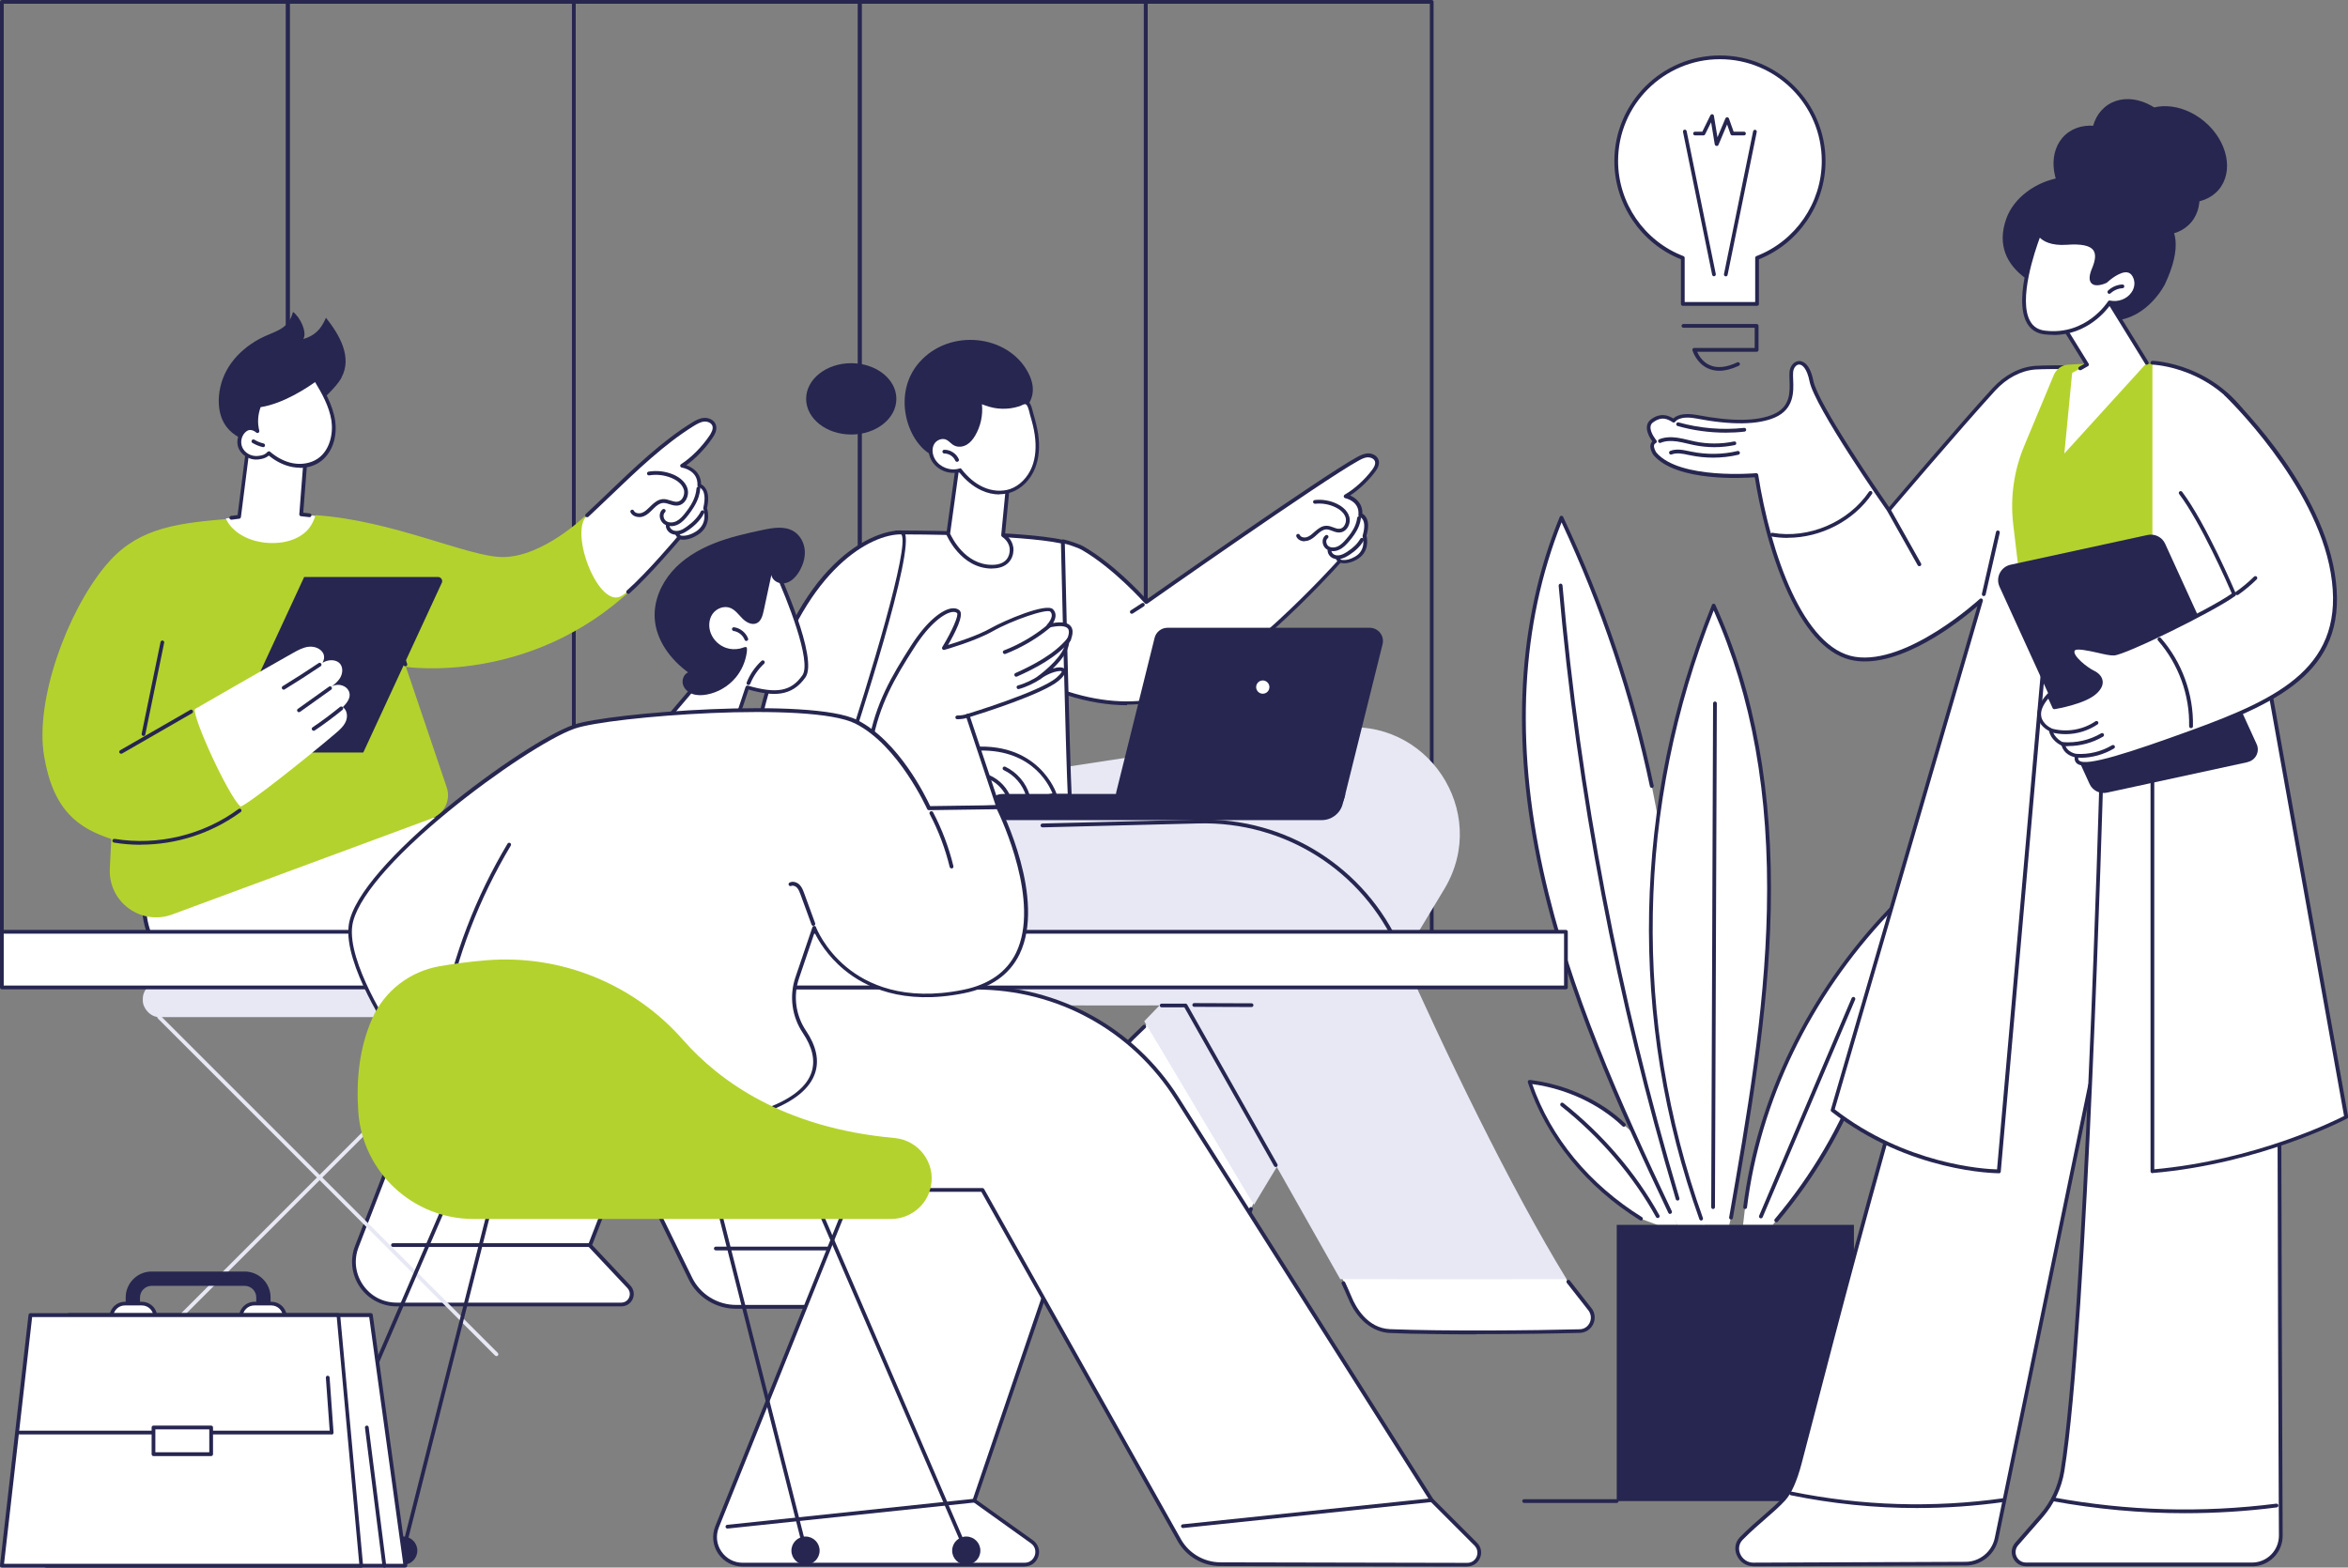
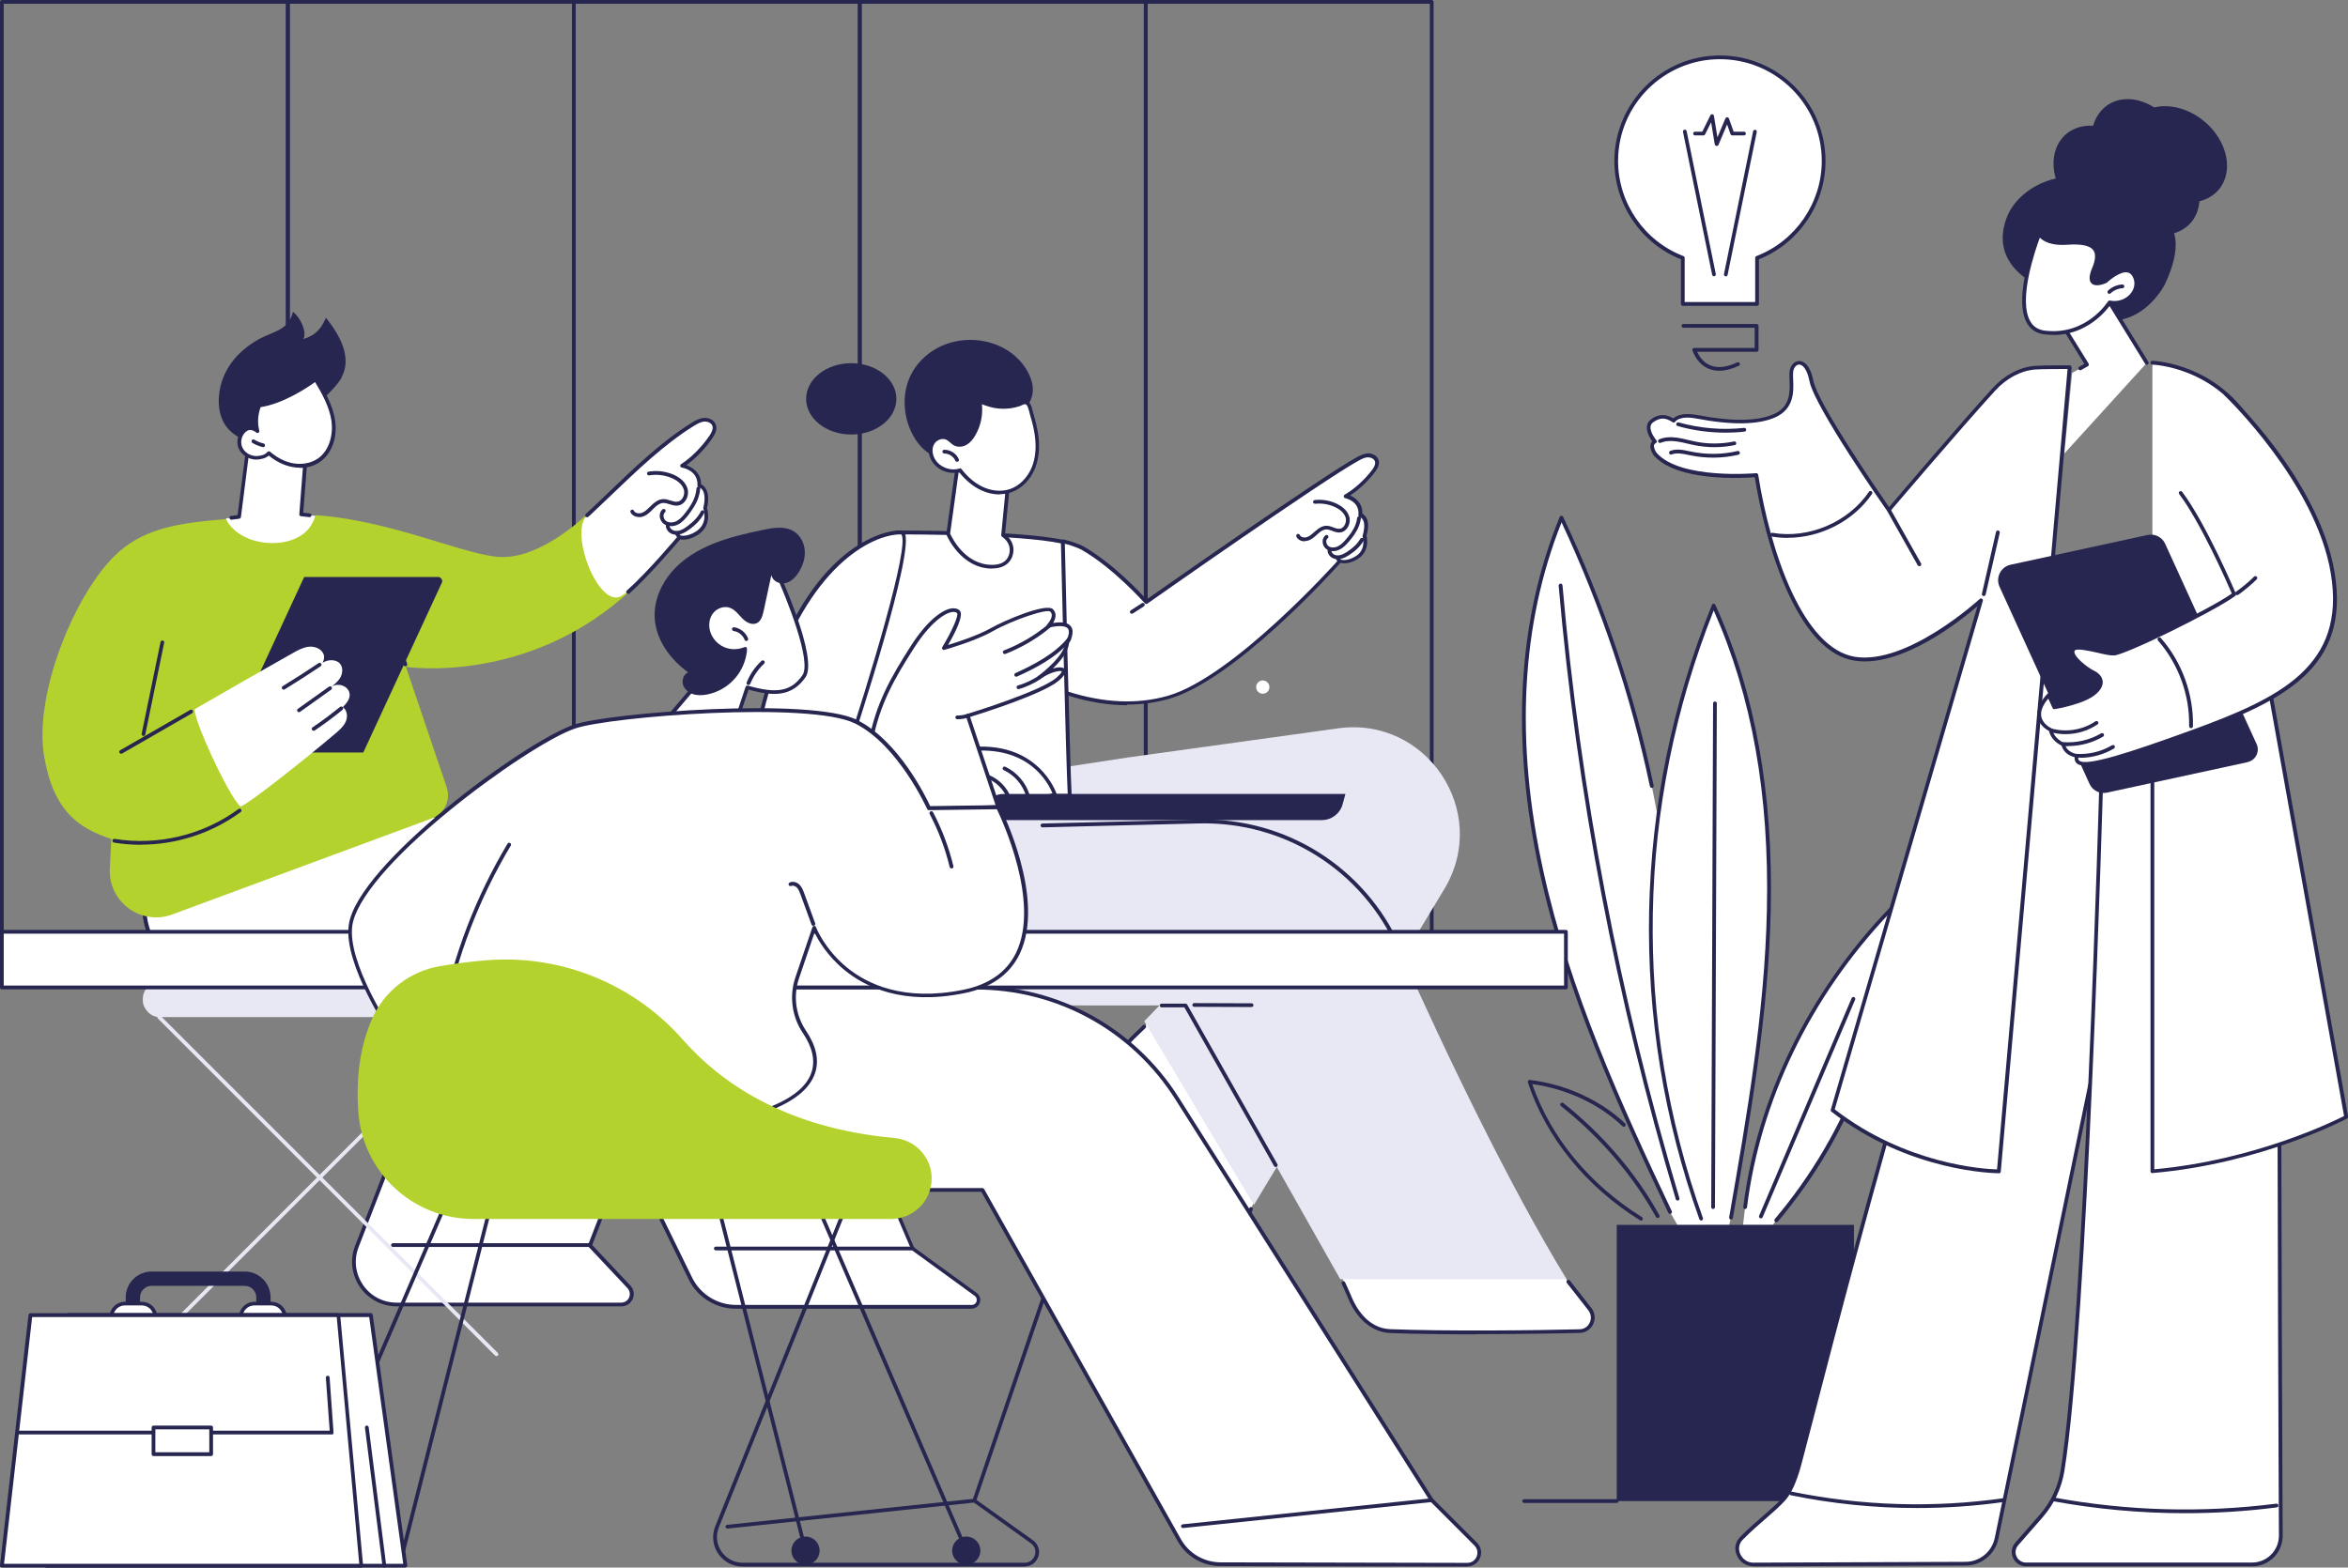
<svg xmlns="http://www.w3.org/2000/svg" id="_レイヤー_2" data-name="レイヤー_2" viewBox="0 0 226.4 151.19">
  <rect x="0" y="0" width="226.4" height="151.19" fill="#808080" stroke="none" />
  <defs>
    <style>
      .cls-1 {
        fill: #262650;
      }

      .cls-2 {
        fill: #b4d22d;
      }

      .cls-3 {
        fill: #fff;
      }

      .cls-4 {
        fill: #e7e8f4;
      }
    </style>
  </defs>
  <g id="_レイヤー_1-2" data-name="レイヤー_1">
    <g id="Focus_group">
      <g>
        <g>
          <g>
            <g>
-               <path class="cls-3" d="M158.24,117.55c-5.14-3.2-8.99-7.93-10.75-13.2,3.46.41,6.73,1.91,9.09,4.15l.92.81,4.24,8.84h-1.91l-1.6-.59Z" />
              <path class="cls-1" d="M158.24,117.73s-.07,0-.1-.03c-5.2-3.23-9.05-7.96-10.82-13.3-.02-.06,0-.12.03-.17.04-.05.1-.07.16-.07,3.47.42,6.83,1.95,9.19,4.2.07.07.08.18,0,.26s-.18.08-.26,0c-2.25-2.14-5.4-3.61-8.7-4.06,1.79,5.15,5.54,9.7,10.58,12.83.09.05.11.17.06.25-.03.06-.09.09-.15.09Z" />
              <path class="cls-1" d="M159.84,117.48c-.06,0-.13-.03-.16-.09-2.22-4.01-5.39-7.71-9.17-10.71-.08-.06-.09-.18-.03-.26.06-.08.18-.09.26-.03,3.82,3.03,7.02,6.77,9.26,10.82.05.09.02.2-.07.25-.03.02-.06.02-.09.02Z" />
            </g>
            <g>
              <path class="cls-3" d="M150.56,49.93c3.94,8.33,6.86,17.02,8.71,25.89l.54,2.75-.3,2.9c-.31,3.48-.46,7.48-.24,11.89.19,4.04.65,7.7,1.22,10.91,1.29,4.63,3.87,13.89,3.87,13.89h-2.61l-.71-1.23c-5.06-10.66-9.9-21.49-12.39-32.82s-2.52-23.29,1.92-34.16Z" />
              <path class="cls-1" d="M161.03,117.09c-.07,0-.13-.04-.16-.1-4.89-10.31-9.88-21.35-12.41-32.86-2.8-12.75-2.15-24.28,1.93-34.27.03-.07.09-.11.16-.11.07,0,.14.04.17.1,3.94,8.34,6.87,17.06,8.73,25.93.02.1-.04.19-.14.21-.1.02-.19-.04-.22-.14-1.82-8.71-4.69-17.27-8.52-25.47-3.91,9.83-4.5,21.16-1.75,33.66,2.52,11.48,7.5,22.49,12.38,32.78.04.09,0,.2-.09.24-.03.01-.05.02-.08.02Z" />
              <path class="cls-1" d="M161.75,115.79c-.08,0-.15-.05-.17-.13-5.76-19.34-9.56-39.25-11.29-59.17,0-.1.07-.19.17-.2.1-.01.19.07.2.17,1.73,19.9,5.52,39.78,11.27,59.1.03.1-.03.2-.12.23-.02,0-.03,0-.05,0Z" />
            </g>
            <g>
              <path class="cls-3" d="M168.27,116.42c1.3-10.48,6.24-20.59,14-28.68.18,10.67-3.75,21.35-11,29.96l-.34.45h-2.86l.2-1.73Z" />
              <path class="cls-1" d="M171.27,117.88s-.08-.01-.12-.04c-.08-.06-.09-.18-.02-.26,7.14-8.47,11.02-18.9,10.96-29.39-7.53,7.98-12.37,18-13.64,28.26-.01.1-.11.17-.2.16-.1-.01-.17-.1-.16-.2,1.3-10.47,6.29-20.7,14.05-28.79.05-.05.13-.07.2-.04.07.03.11.09.12.17.18,10.74-3.74,21.42-11.04,30.08-.04.04-.09.06-.14.06Z" />
              <path class="cls-1" d="M169.79,117.51s-.05,0-.07-.01c-.09-.04-.14-.15-.1-.24l8.92-20.99c.04-.09.15-.14.24-.1.09.04.14.15.1.24l-8.92,20.99c-.03.07-.1.11-.17.11Z" />
            </g>
            <g>
              <path class="cls-3" d="M164.03,117.54c-6.85-19.15-6.42-40.21,1.2-59.13,4.2,9.27,5.54,19.37,5.32,29.33-.21,9.96-1.93,19.85-3.65,29.7l-.16.71h-2.53l-.19-.6Z" />
              <path class="cls-1" d="M164.03,117.72c-.07,0-.14-.05-.17-.12-6.88-19.22-6.45-40.26,1.21-59.26.03-.07.09-.11.16-.11.08,0,.14.04.17.11,3.84,8.46,5.58,18.08,5.34,29.41-.21,9.99-1.96,20.02-3.65,29.72-.02.1-.11.17-.21.15-.1-.02-.17-.11-.15-.21,1.69-9.69,3.43-19.7,3.64-29.67.24-11.1-1.44-20.55-5.13-28.86-7.47,18.81-7.84,39.6-1.04,58.6.03.09-.02.2-.11.23-.02,0-.04.01-.06.01Z" />
              <path class="cls-1" d="M165.18,116.61h0c-.1,0-.18-.08-.18-.18l.18-48.59c0-.1.08-.17.18-.18.1,0,.18.08.18.18l-.18,48.59c0,.1-.08.18-.18.18Z" />
            </g>
          </g>
          <rect class="cls-1" x="155.89" y="118.14" width="22.87" height="26.64" />
        </g>
        <path class="cls-1" d="M155.89,144.96h-8.93c-.1,0-.18-.08-.18-.18s.08-.18.18-.18h8.93c.1,0,.18.08.18.18s-.08.18-.18.18Z" />
      </g>
      <g>
        <path class="cls-1" d="M27.76,94.94H.18c-.1,0-.18-.08-.18-.18V.18C0,.08.08,0,.18,0h27.57c.1,0,.18.08.18.18v94.57c0,.1-.08.18-.18.18ZM.36,94.57h27.21V.36H.36v94.21Z" />
        <path class="cls-1" d="M55.33,94.94h-27.57c-.1,0-.18-.08-.18-.18V.18c0-.1.08-.18.18-.18h27.57c.1,0,.18.08.18.18v94.57c0,.1-.08.18-.18.18ZM27.94,94.57h27.21V.36h-27.21v94.21Z" />
        <path class="cls-1" d="M82.9,94.94h-27.57c-.1,0-.18-.08-.18-.18V.18c0-.1.08-.18.18-.18h27.57c.1,0,.18.08.18.18v94.57c0,.1-.08.18-.18.18ZM55.51,94.57h27.21V.36h-27.21v94.21Z" />
        <path class="cls-1" d="M110.48,94.94h-27.57c-.1,0-.18-.08-.18-.18V.18c0-.1.08-.18.18-.18h27.57c.1,0,.18.08.18.18v94.57c0,.1-.08.18-.18.18ZM83.08,94.57h27.21V.36h-27.21v94.21Z" />
        <path class="cls-1" d="M138.05,94.94h-27.57c-.1,0-.18-.08-.18-.18V.18c0-.1.08-.18.18-.18h27.57c.1,0,.18.08.18.18v94.57c0,.1-.08.18-.18.18ZM110.66,94.57h27.21V.36h-27.21v94.21Z" />
      </g>
      <g>
        <g>
          <g>
            <g>
              <g>
                <g>
                  <path class="cls-3" d="M59.9,125.82h-21.65c-2.9,0-4.89-2.91-3.85-5.61l12.17-31.43h22.44l-12.13,31.34,3.75,3.99c.61.65.15,1.7-.74,1.7Z" />
                  <path class="cls-1" d="M59.9,126h-21.65c-1.42,0-2.75-.7-3.55-1.87-.8-1.17-.98-2.66-.46-3.98l12.17-31.43c.03-.07.09-.12.17-.12h22.44c.06,0,.12.03.15.08.03.05.04.11.02.17l-12.09,31.23,3.68,3.91c.33.35.42.85.23,1.29-.19.44-.61.72-1.1.72ZM46.7,88.97l-12.12,31.31c-.48,1.23-.32,2.56.42,3.65.75,1.09,1.93,1.71,3.25,1.71h21.65c.34,0,.63-.19.76-.5.13-.31.07-.65-.16-.9l-3.75-3.99c-.05-.05-.06-.12-.04-.19l12.04-31.09h-22.05Z" />
                </g>
                <path class="cls-1" d="M56.84,120.27h-18.95c-.1,0-.18-.08-.18-.18s.08-.18.18-.18h18.95c.1,0,.18.08.18.18s-.08.18-.18.18Z" />
              </g>
              <g>
                <g>
                  <path class="cls-3" d="M16.52,78.66l-2.2,6.37c-1.64,4.76,1.9,9.72,6.94,9.72h31.36l13.95,28.55c.82,1.67,2.52,2.74,4.38,2.74h22.74c.64,0,.91-.82.39-1.2l-6.08-4.42-13.29-31.14c-2.75-6.44-9.08-10.62-16.08-10.62H16.52Z" />
                  <path class="cls-1" d="M93.69,126.23h-22.74c-1.92,0-3.71-1.11-4.55-2.84l-13.9-28.45h-31.25c-2.46,0-4.7-1.15-6.13-3.15-1.43-2-1.79-4.48-.99-6.81l2.2-6.37c.03-.07.09-.12.17-.12h42.11c7.09,0,13.47,4.21,16.25,10.73l13.27,31.09,6.04,4.39c.3.22.42.59.31.94-.12.35-.43.58-.8.58ZM16.65,78.85l-2.15,6.25c-.76,2.21-.42,4.57.94,6.48,1.36,1.91,3.49,3,5.83,3h31.36c.07,0,.13.04.16.1l13.95,28.55c.78,1.6,2.44,2.63,4.22,2.63h22.74c.26,0,.41-.17.46-.33.05-.16.03-.39-.17-.54l-6.08-4.42s-.05-.05-.06-.08l-13.29-31.14c-2.72-6.38-8.97-10.51-15.91-10.51H16.65Z" />
                </g>
                <path class="cls-1" d="M88.01,120.6h-18.99c-.1,0-.18-.08-.18-.18s.08-.18.18-.18h18.99c.1,0,.18.08.18.18s-.08.18-.18.18Z" />
              </g>
            </g>
            <g>
              <path class="cls-1" d="M32.92,36.42c1.08-1.96-.2-4.16-1.49-5.77-.52,1.21-1.14,1.73-2.18,2.05.38-.66-.29-2.09-1-2.62-.46,1.81-1.83,1.84-3.26,2.62-2.15,1.18-3.69,3.09-3.88,5.53-.08,1.02.1,2.09.71,2.91.64.86,1.67,1.35,2.71,1.61,1.36.34,2.85.33,4.09-.32.83-.44,1.51-1.21,1.81-2.11.07-.23.12-.47.14-.71.01-.17-.07-.49,0-.64.08-.18.42-.36.57-.49.21-.19.42-.38.61-.59.44-.46.88-.92,1.19-1.48Z" />
              <path class="cls-3" d="M30.43,49.76l-1.37-.15.36-4.68s-1.14-5.71-5.54-1.45l-.81,6.36-1.29.16s.52,2.97,4.21,2.96c3.13,0,4.49-1.06,4.43-3.2Z" />
              <path class="cls-1" d="M22.3,50.12c-.09,0-.17-.07-.18-.16-.01-.1.06-.19.16-.2l.63-.08.79-6.22s.02-.08.05-.11c1.39-1.34,2.62-1.86,3.65-1.54,1.66.52,2.17,2.98,2.19,3.08,0,.02,0,.03,0,.05l-.35,4.51.63.07c.1.01.17.1.16.2-.01.1-.1.17-.2.16l-.81-.09c-.1-.01-.17-.1-.16-.19l.36-4.66c-.05-.25-.56-2.35-1.94-2.78-.89-.28-1.98.2-3.25,1.41l-.8,6.3c-.01.08-.08.15-.16.16l-.77.1s-.02,0-.02,0Z" />
              <g>
                <path class="cls-3" d="M25.91,43.7c.66.56,1.44,1,2.3,1.16s1.78.03,2.5-.45c1.21-.8,1.65-2.43,1.43-3.86-.21-1.43-.96-2.73-1.7-3.97,0,0-2.83,2.17-5.43,2.52-.33.84-.37,1.67-.18,2.47,0,0-.58-.52-1.11-.18-.57.37-.8,1.18-.53,1.81.28.63.99,1.01,1.67.94.38-.04.74-.11,1.05-.44Z" />
                <path class="cls-1" d="M28.9,45.11c-.24,0-.49-.02-.73-.07-.77-.15-1.55-.52-2.25-1.1-.34.28-.71.34-1.04.38-.77.08-1.56-.37-1.86-1.05-.32-.72-.05-1.61.6-2.03.35-.23.7-.16.95-.04-.1-.73-.01-1.46.26-2.16.02-.06.08-.1.14-.11,2.52-.34,5.32-2.46,5.35-2.48.04-.03.09-.04.14-.03.05,0,.1.04.12.09.67,1.12,1.5,2.51,1.73,4.04.25,1.68-.34,3.26-1.51,4.04-.54.36-1.21.54-1.9.54ZM25.91,43.52s.08.01.12.04c.69.59,1.45.98,2.21,1.12.85.16,1.72,0,2.36-.42,1.2-.79,1.54-2.42,1.36-3.68-.21-1.38-.94-2.67-1.58-3.73-.64.46-2.99,2.07-5.25,2.42-.27.75-.32,1.49-.13,2.27.02.08-.02.16-.08.2-.07.04-.16.03-.21-.02-.02-.02-.48-.42-.89-.16-.5.32-.7,1.03-.46,1.58.24.55.87.9,1.49.84.4-.04.68-.11.93-.38.04-.04.08-.06.13-.06Z" />
              </g>
              <path class="cls-1" d="M25.37,43.12s-.03,0-.04,0c-.35-.08-.68-.22-.99-.4-.09-.05-.11-.16-.06-.25.05-.09.16-.11.25-.06.27.17.57.29.88.36.1.02.16.12.14.22-.02.08-.09.14-.18.14Z" />
            </g>
            <g>
              <g>
                <path class="cls-2" d="M39.15,64.32s11.92,1.81,21.82-7.53c-2.36-1.35-3.81-3.77-4.59-6.99,0,0-4.03,3.92-7.89,3.93-3.34,0-10.57-3.54-18.06-4.04-.15.47-.36.93-.67,1.31-.61.74-1.57,1.15-2.5,1.3-.89.14-1.83.09-2.7-.15-.78-.22-1.55-.61-2.12-1.19-.27-.26-.48-.57-.65-.89-5.41.43-8.82,1.08-11.68,4.57-3.68,4.49-6.75,12.94-5.86,18.27.89,5.33,3.35,6.98,6.48,8.01l-.14,2.88c-.15,3.2,3.01,5.51,6.02,4.4l25.02-9.26c1.22-.45,1.86-1.79,1.44-3.01l-3.93-11.61Z" />
                <path class="cls-1" d="M39.09,64.27c-.08,0-.15-.05-.17-.12l-.67-2.01c-.03-.1.02-.2.11-.23.1-.03.2.02.23.11l.67,2.01c.03.1-.02.2-.11.23-.02,0-.04,0-.06,0Z" />
              </g>
              <g>
                <path class="cls-3" d="M56.61,49.71c3.32-3.03,6.37-6.42,10.19-8.78.34-.21.69-.41,1.09-.45.39-.03.84.16.97.53.14.38-.08.78-.3,1.12-.71,1.04-1.74,2.12-2.8,2.8,0,0,1.75.27,1.66,1.91,0,0,1.03.18.56,2.17,0,0,.59,1.56-.81,2.43-1,.63-1.66.38-1.66.38,0,0-3.35,4.19-5.54,5.63s-5.15-6.1-3.36-7.73Z" />
                <path class="cls-1" d="M60.57,57.27c-.05,0-.1-.02-.14-.06-.07-.08-.06-.19.02-.26,2-1.77,4.9-5.22,4.93-5.26.05-.06.13-.08.2-.05.02,0,.6.2,1.5-.36,1.25-.78.76-2.15.74-2.21-.01-.03-.02-.07,0-.11.22-.95.08-1.44-.07-1.68-.15-.23-.34-.27-.35-.27-.09-.02-.15-.1-.15-.19.08-1.46-1.44-1.71-1.51-1.72-.07-.01-.13-.07-.15-.14-.02-.07.02-.15.08-.19.98-.63,2-1.66,2.74-2.75.17-.26.39-.64.28-.95-.11-.3-.49-.43-.78-.41-.35.03-.68.22-1.01.42-2.83,1.75-5.47,4.29-8.03,6.74-.74.7-1.43,1.37-2.13,2.02-.07.07-.19.06-.26,0-.07-.07-.06-.19,0-.26.7-.65,1.39-1.31,2.12-2.01,2.57-2.47,5.23-5.02,8.09-6.79.35-.22.74-.44,1.17-.47.45-.04.99.17,1.16.65.17.47-.1.96-.32,1.28-.68,1.01-1.61,1.97-2.52,2.63.53.19,1.42.69,1.42,1.85.12.05.29.16.43.38.28.43.33,1.07.14,1.91.09.3.45,1.75-.9,2.59-.82.51-1.44.48-1.69.43-.47.55-3.05,3.57-4.89,5.21-.03.03-.08.05-.12.05Z" />
                <path class="cls-1" d="M64.7,50.74c-.26,0-.51-.07-.71-.22-.22-.17-.37-.46-.38-.75,0-.26.09-.49.27-.64.08-.06.19-.05.26.02.06.08.05.19-.02.26-.13.11-.14.27-.14.36,0,.18.1.37.23.47.3.22.73.17,1.02.02.33-.17.58-.45.87-.82.33-.42.73-.99.93-1.65.07-.23.11-.45.13-.68,0-.1.09-.18.19-.17.1,0,.18.09.17.19-.02.25-.07.51-.15.77-.22.71-.65,1.31-.99,1.76-.27.35-.58.71-.99.92-.23.12-.47.17-.7.17Z" />
                <path class="cls-1" d="M61.63,49.87c-.33,0-.67-.14-.83-.45-.05-.09-.01-.2.08-.24.09-.05.2-.01.24.08.13.26.52.31.81.19.28-.11.5-.34.74-.57.04-.04.08-.08.12-.12.28-.27.66-.59,1.12-.62.26-.02.51.06.75.14.23.07.45.14.66.11.2-.03.37-.15.49-.34.16-.25.21-.59.12-.85-.2-.62-.84-.96-1.2-1.11-.68-.27-1.41-.36-2.13-.24-.1.02-.19-.05-.21-.15-.02-.1.05-.19.15-.21.79-.13,1.59-.04,2.33.26.42.17,1.17.58,1.41,1.34.12.37.06.82-.16,1.16-.18.29-.45.47-.75.51-.29.04-.56-.05-.82-.13-.21-.07-.42-.13-.61-.12-.35.02-.66.28-.89.51-.04.04-.08.08-.12.12-.25.25-.51.51-.85.65-.14.06-.29.09-.45.09Z" />
                <path class="cls-1" d="M65.23,51.58c-.17,0-.32-.03-.46-.09-.33-.14-.56-.46-.57-.78,0-.1.07-.18.17-.19.1-.01.18.07.19.17,0,.19.15.38.35.46.19.08.43.08.67,0,.25-.08.47-.23.66-.37.64-.46,1.08-.94,1.34-1.46.04-.09.15-.13.24-.08.09.04.13.15.08.24-.29.58-.76,1.1-1.45,1.6-.21.15-.47.32-.76.42-.16.05-.31.08-.46.08Z" />
                <path class="cls-1" d="M65.47,51.92s-.09-.02-.13-.05c-.1-.1-.18-.22-.24-.35-.04-.09,0-.2.09-.24.09-.04.2,0,.24.09.04.09.1.17.16.24.07.07.07.19,0,.26-.04.04-.08.05-.13.05Z" />
              </g>
              <path class="cls-1" d="M42.24,55.65h-12.91l-7.6,16.41c-.08.26.12.52.39.52h12.91l7.59-16.41c.08-.26-.12-.52-.39-.52Z" />
              <g>
                <g>
                  <path class="cls-3" d="M33.05,68.2c.54-.52.87-1.09.53-1.64-.35-.56-1.22-.68-1.71-.25.37-.29.74-.59.96-.99.22-.41.25-.96-.05-1.31-.27-.31-.73-.38-1.13-.3-.2.04-.38.12-.56.21.17-.26.22-.63.07-.91-.25-.48-.86-.69-1.4-.63-.54.06-1.03.33-1.51.6-3.18,1.79-9.47,5.42-9.47,5.42-.17.9,3.15,8.18,4.4,9.4.81-.24,6.89-5.11,9.19-7.08.39-.33.78-.68.98-1.15.2-.47.12-1.09-.3-1.37Z" />
                  <path class="cls-1" d="M27.35,66.52c-.06,0-.12-.03-.15-.09-.05-.09-.03-.2.06-.25,1.17-.72,2.33-1.46,3.46-2.22.08-.06.2-.03.25.05.06.08.03.2-.05.25-1.13.76-2.3,1.51-3.47,2.23-.03.02-.06.03-.09.03Z" />
                  <path class="cls-1" d="M28.83,68.7c-.06,0-.11-.03-.15-.08-.06-.08-.04-.2.04-.25l3-2.14c.08-.06.2-.04.25.04.06.08.04.2-.04.25l-3,2.14s-.07.03-.11.03Z" />
                  <path class="cls-1" d="M30.24,70.48c-.06,0-.12-.03-.15-.08-.06-.08-.03-.2.05-.25.91-.61,1.8-1.28,2.65-1.97.08-.06.19-.05.26.03.06.08.05.19-.03.26-.86.7-1.76,1.37-2.68,1.99-.03.02-.07.03-.1.03Z" />
                </g>
                <path class="cls-1" d="M13.56,81.48c-.86,0-1.72-.07-2.57-.21-.1-.02-.17-.11-.15-.21.02-.1.11-.17.21-.15,4.18.68,8.54-.37,11.95-2.88.08-.06.19-.04.25.04.06.08.04.19-.04.25-2.79,2.05-6.2,3.15-9.65,3.15Z" />
                <path class="cls-1" d="M11.68,72.7c-.06,0-.12-.03-.16-.09-.05-.09-.02-.2.07-.25l6.75-3.89c.09-.05.2-.02.25.07.05.09.02.2-.07.25l-6.75,3.89s-.06.02-.09.02Z" />
                <path class="cls-1" d="M13.84,70.98s-.02,0-.04,0c-.1-.02-.16-.12-.14-.21l1.82-8.85c.02-.1.12-.16.21-.14.1.02.16.12.14.21l-1.82,8.85c-.02.09-.09.15-.18.15Z" />
              </g>
            </g>
          </g>
          <g>
            <rect class="cls-4" x="13.77" y="94.76" width="33.8" height="3.34" rx="1.58" ry="1.58" />
            <path class="cls-4" d="M47.87,130.8s-.09-.02-.13-.05L15.22,98.23c-.07-.07-.07-.19,0-.26.07-.07.19-.07.26,0l32.52,32.52c.07.07.07.19,0,.26-.04.04-.08.05-.13.05Z" />
            <path class="cls-4" d="M13.77,130.8s-.09-.02-.13-.05c-.07-.07-.07-.19,0-.26l32.52-32.52c.07-.07.19-.07.26,0s.07.19,0,.26l-32.52,32.52s-.08.05-.13.05Z" />
          </g>
        </g>
        <g>
          <g>
            <path class="cls-1" d="M89.83,43.88c-2.39-1.27-3.84-5.94-1.17-8.95,2.91-3.29,8.54-2.68,10.48,1.01,1.93,3.7-2.97,4.99-2.97,4.99,0,0-1.97,5.28-6.34,2.95Z" />
            <ellipse class="cls-1" cx="82.08" cy="38.47" rx="4.35" ry="3.44" />
          </g>
          <g>
            <g>
              <path class="cls-3" d="M131.67,72.86l-18.78.06-8.81,2.76c-3.75,8.67,18.97,11.19,18.97,11.19l-13.82,13.21c-1.33,1.27-1.75,3.21-1.07,4.91,1.89,4.69,6.21,12.36,8.43,16.21.55.95,1.96.84,2.36-.19l2.24-5.85,14.9-27.96c5.35-6.76,4.22-14.38-4.42-14.36Z" />
              <path class="cls-1" d="M117.72,122.04c-.53,0-1.02-.28-1.29-.75-2.35-4.07-6.56-11.59-8.44-16.23-.72-1.77-.28-3.78,1.11-5.11l1.1-1.06c.07-.07.19-.07.26,0,.07.07.07.19,0,.26l-1.1,1.06c-1.28,1.23-1.69,3.08-1.03,4.71,1.87,4.62,6.08,12.13,8.42,16.19.22.39.62.6,1.06.56.44-.03.81-.31.96-.72l1.69-4.42c.04-.09.14-.14.23-.1.09.04.14.14.1.23l-1.69,4.42c-.21.54-.7.91-1.27.95-.04,0-.08,0-.12,0Z" />
            </g>
            <path class="cls-4" d="M129.02,70.25l-20.28,2.81-12.33,5.57c-2.55,9.09,25.29,8.09,25.29,8.09l-11.37,11.78c.49.75,10.32,17.38,10.58,17.71l18.39-30.52c4.4-7.42-1.74-16.63-10.29-15.44Z" />
            <path class="cls-3" d="M132.73,92.18c5.52,12.46,14.36,26.51,20.46,33.99.72.88.25,2.38-.87,2.23,0,0-11.79.31-15.72.2-4.84-.13-5.54-1.19-6.47-3.61l-11.51-27.96s10.74-12.44,14.11-4.84Z" />
            <path class="cls-4" d="M151.07,123.4c-5.47-8.92-11.8-22.08-16.18-31.96-3.37-7.59-10.98-12.41-19.29-12.2l-17.26.43s-10.36,7.08-13.17,13.36c-.98,2.18,2.24,3.32,6.86,3.87,9.09.12,22.28.07,22.28.07l14.92,26.41c1.42.01,21.16,0,21.83,0Z" />
            <path class="cls-1" d="M134.89,91.63c-.07,0-.14-.04-.17-.11-3.35-7.56-10.86-12.3-19.12-12.1l-15.08.38c-.1,0-.18-.08-.19-.18,0-.1.08-.18.18-.19l15.08-.38c8.42-.21,16.05,4.62,19.47,12.31.04.09,0,.2-.09.24-.02.01-.05.02-.07.02Z" />
            <path class="cls-1" d="M123.01,112.56c-.06,0-.13-.03-.16-.09l-8.65-15.31h-2.19s0,0,0,0c-.1,0-.18-.08-.18-.18,0-.1.08-.18.18-.18h2.3s0,0,0,0c.07,0,.13.04.16.09l8.7,15.4c.05.09.02.2-.07.25-.03.02-.06.02-.09.02Z" />
            <path class="cls-1" d="M120.68,97.13h0l-5.53-.02c-.1,0-.18-.08-.18-.18,0-.1.08-.18.18-.18h0l5.53.02c.1,0,.18.08.18.18,0,.1-.08.18-.18.18Z" />
            <path class="cls-4" d="M108.74,73.06l-8.88,6.47s-8.95,8.72-9.62,17.15c0,0-17.23-2.55-12.43-21.62l21.9-.62,9.03-1.38Z" />
            <path class="cls-1" d="M142.35,128.7c-2.98,0-5.98-.03-8.32-.13-1.69-.07-3.2-1.31-4.03-3.33-.15-.37-.62-1.4-.63-1.41-.04-.09,0-.2.09-.24.09-.04.2,0,.24.09.02.04.48,1.04.63,1.42.37.9,1.48,3.01,3.71,3.1,5.32.21,14.03.12,18.28.01.44-.01.8-.26.98-.67.18-.41.1-.87-.19-1.21l-2.03-2.59c-.06-.08-.05-.19.03-.26.08-.06.19-.05.26.03l2.02,2.58c.38.43.48,1.04.25,1.58-.23.53-.73.87-1.31.89-2.38.06-6.17.12-9.98.12Z" />
          </g>
          <g>
            <g>
              <path class="cls-3" d="M132.4,45.49c.22-.29.43-.65.33-1-.1-.34-.49-.54-.85-.53-.36.01-.69.18-1.01.35-3.53,1.93-20.37,13.79-20.37,13.79,0,0-3.27-3.55-6.45-5.38-1.61-.93-5.51-1.03-8.9-1.14-3.32-.11-6.15-.22-6.15-.22,0,0-.5,10.03,13.37,15.28,3.31,1.25,7.08,1.28,9.8.77,3.95-.74,9.56-5.91,10.82-7.07.92-.85,6.19-6.21,6.19-6.21,0,0,.59.26,1.53-.26,1.31-.72.85-2.17.85-2.17.52-1.78-.41-2-.41-2,.16-1.49-1.42-1.82-1.42-1.82.99-.57,1.98-1.5,2.67-2.41Z" />
              <path class="cls-1" d="M109.13,59.2c-.06,0-.12-.03-.15-.08-.05-.08-.03-.2.05-.25l1.07-.69c.08-.05.2-.03.25.05.05.08.03.2-.05.25l-1.07.69s-.06.03-.1.03Z" />
              <path class="cls-1" d="M108.67,68.02c-1.83,0-3.76-.32-5.75-.95-.1-.03-.15-.13-.12-.23.03-.1.13-.15.23-.12,3.43,1.09,6.65,1.22,9.55.4,6.36-1.81,16.36-12.99,16.46-13.1.05-.06.14-.08.21-.05.02,0,.53.21,1.37-.26,1.17-.64.78-1.9.77-1.95-.01-.03-.01-.07,0-.11.25-.85.15-1.29.02-1.52-.12-.21-.29-.26-.29-.26-.09-.02-.15-.11-.14-.2.14-1.31-1.21-1.61-1.27-1.62-.07-.02-.13-.07-.14-.15-.01-.07.02-.15.09-.19.92-.53,1.9-1.41,2.62-2.36.17-.22.38-.55.3-.84-.08-.27-.41-.4-.67-.4-.32,0-.62.16-.93.33-3.38,1.85-20.18,13.66-20.35,13.78-.08.05-.18.04-.24-.03-.03-.03-2.97-3.36-6.09-5.16-.33-.19-1.27-.52-1.83-.64-.1-.02-.16-.12-.14-.22.02-.1.12-.16.22-.14.55.12,1.54.45,1.94.68,2.83,1.63,5.5,4.49,6.07,5.11,1.59-1.12,17.02-11.94,20.25-13.71.33-.18.69-.36,1.09-.38.41-.02.9.21,1.03.65.13.44-.14.87-.36,1.16-.66.87-1.53,1.69-2.39,2.25.56.24,1.22.78,1.18,1.75.11.06.25.17.37.37.24.4.25.99.03,1.75.07.29.32,1.62-.95,2.32-.76.42-1.32.37-1.56.31-1.01,1.13-10.32,11.35-16.55,13.12-1.28.36-2.62.55-4.01.55Z" />
              <path class="cls-1" d="M128.55,53.16c-.27,0-.52-.08-.71-.24-.2-.17-.32-.44-.31-.71,0-.24.11-.45.28-.58.08-.06.19-.04.25.04.06.08.04.19-.04.25-.12.09-.14.23-.14.3,0,.16.07.33.18.43.25.21.64.18.91.06.3-.14.55-.38.82-.7.32-.37.71-.86.92-1.44.07-.2.13-.41.15-.61.01-.1.1-.17.2-.16.1.01.17.1.16.2-.03.23-.08.46-.17.69-.24.63-.65,1.16-.99,1.55-.27.31-.56.62-.95.79-.19.09-.39.13-.58.13Z" />
              <path class="cls-1" d="M125.8,52.21c-.33,0-.66-.14-.8-.46-.04-.09,0-.2.09-.24.09-.04.2,0,.24.09.1.23.45.29.7.2.26-.09.47-.28.69-.48l.12-.1c.27-.24.63-.51,1.06-.51h0c.24,0,.46.08.67.16.2.08.4.15.59.13.17-.01.34-.11.45-.28.15-.22.21-.51.15-.76-.15-.57-.71-.9-1.03-1.05-.6-.28-1.26-.39-1.92-.32-.1,0-.19-.06-.2-.16-.01-.1.06-.19.16-.2.72-.08,1.45.04,2.11.35.38.18,1.04.58,1.23,1.29.09.35.01.75-.2,1.06-.18.26-.44.41-.72.43-.27.02-.51-.07-.74-.16-.19-.07-.37-.14-.55-.14-.31,0-.6.22-.82.42l-.11.1c-.24.22-.49.44-.81.55-.11.04-.23.06-.36.06Z" />
              <path class="cls-1" d="M128.99,53.94c-.18,0-.34-.04-.49-.11-.3-.15-.49-.45-.49-.75,0-.1.08-.18.18-.18h0c.1,0,.18.08.18.18,0,.16.12.34.29.42.16.08.38.09.6.03.23-.06.44-.19.62-.3.6-.39,1.02-.8,1.28-1.26.05-.09.16-.12.25-.07.09.05.12.16.07.25-.29.51-.75.97-1.4,1.39-.2.13-.45.27-.72.34-.12.03-.24.05-.36.05Z" />
              <path class="cls-1" d="M129.14,54.25s-.1-.02-.14-.06c-.09-.1-.16-.21-.2-.34-.04-.09.01-.2.11-.23.09-.03.2.01.23.11.03.08.08.16.13.22.07.07.06.19-.01.26-.03.03-.08.05-.12.05Z" />
            </g>
            <g>
              <path class="cls-3" d="M79.91,77.2l6.54-25.84s11.84-.04,16.03.91c0,0,.47,20.77.68,24.94h-23.25Z" />
              <path class="cls-1" d="M103.16,77.38h-23.25c-.06,0-.11-.03-.14-.07-.03-.04-.05-.1-.03-.16l6.54-25.84c.02-.08.09-.14.18-.14.12,0,11.91-.03,16.07.91.08.02.14.09.14.17,0,.21.47,20.81.68,24.93,0,.05-.02.1-.05.13-.03.04-.08.06-.13.06ZM80.14,77.02h22.83c-.21-4.33-.63-22.79-.67-24.61-3.96-.84-14.25-.87-15.69-.87h-.03l-6.45,25.48Z" />
            </g>
            <g>
              <path class="cls-1" d="M127.46,79.1h-32.33v-.97c0-.86.69-1.55,1.55-1.55h33.05l-.27.98c-.24.91-1.07,1.54-2.01,1.54Z" />
-               <path class="cls-1" d="M128.38,77.96h-19.5c-.83,0-1.44-.78-1.24-1.59l3.69-14.85c.14-.57.66-.97,1.24-.97h19.5c.83,0,1.44.78,1.24,1.59l-3.69,14.85c-.14.57-.66.97-1.24.97Z" />
              <path class="cls-3" d="M122.4,66.27c0,.36-.29.64-.64.64s-.64-.29-.64-.64.29-.64.64-.64.64.29.64.64Z" />
            </g>
            <g>
              <g>
                <path class="cls-3" d="M86.88,51.35c-2.37-.02-8.89,2.39-12.77,14.9-3.88,12.51,1.91,16.76,6.01,16.84h.14c4.1.07,14.2-5.14,15.82-5.14l5.64-1.31s-1.62-5.14-8.42-4.36c-5.44.62-11.95,1.34-11.95,1.34,0,0,7.42-22.26,5.54-22.28Z" />
                <path class="cls-1" d="M80.34,83.27s-.06,0-.09,0h-.14c-2.18-.04-4.29-1.18-5.64-3.04-1.56-2.16-2.92-6.35-.54-14.04,1.69-5.47,4.05-9.58,7-12.23,2.3-2.06,4.56-2.8,5.92-2.8h.03c.13,0,.24.06.32.17,1.13,1.57-4.58,18.99-5.6,22.07,1.31-.14,6.93-.77,11.67-1.31,6.87-.79,8.6,4.43,8.61,4.49.02.05,0,.1-.02.14s-.07.08-.12.09l-5.64,1.31s-.03,0-.04,0h0c-.59,0-2.49.78-4.69,1.68-3.77,1.54-8.45,3.46-11.04,3.46ZM86.85,51.54c-2.78,0-8.95,3.08-12.57,14.77-2.34,7.54-1.02,11.62.49,13.72,1.28,1.77,3.28,2.85,5.35,2.89h.14s.06,0,.08,0c2.53,0,7.37-1.98,10.91-3.43,2.31-.94,4.13-1.69,4.81-1.71l5.42-1.26c-.36-.91-2.24-4.73-8.16-4.05-5.38.62-11.89,1.34-11.95,1.34-.06,0-.12-.02-.16-.07-.04-.05-.05-.11-.03-.17,2.74-8.24,6.54-20.9,5.74-22.01-.02-.02-.02-.02-.03-.02,0,0-.02,0-.03,0Z" />
              </g>
              <g>
                <path class="cls-1" d="M97.34,77.26c-.08,0-.15-.05-.17-.12-.31-.89-1.01-1.64-1.87-2.02-.09-.04-.13-.15-.09-.24.04-.09.15-.13.24-.09.95.42,1.72,1.25,2.06,2.23.03.09-.02.2-.11.23-.02,0-.04.01-.06.01Z" />
                <path class="cls-1" d="M99.11,76.91c-.08,0-.15-.05-.17-.13-.32-1.09-1.13-2.02-2.16-2.5-.09-.04-.13-.15-.09-.24.04-.09.15-.13.24-.09,1.12.53,2,1.55,2.35,2.73.03.1-.03.2-.12.23-.02,0-.03,0-.05,0Z" />
              </g>
              <path class="cls-1" d="M95.14,79.1v-.97c0-.86.69-1.55,1.55-1.55h6.43l-7.98,2.52Z" />
            </g>
          </g>
          <g>
            <g>
              <path class="cls-3" d="M92.28,45.33l-.85,6.18s1.28,3.15,4.23,3.15c1.33,0,1.85-.77,1.88-1.57.03-.96-.82-1.47-.82-1.47l.5-5.13-4.94-1.16Z" />
              <path class="cls-1" d="M95.66,54.84c-3.04,0-4.38-3.23-4.4-3.26-.01-.03-.02-.06-.01-.09l.85-6.18c0-.05.04-.1.08-.13.04-.03.09-.04.14-.03l4.94,1.16c.09.02.15.1.14.19l-.49,5.02c.24.18.84.71.81,1.57-.03.84-.59,1.74-2.06,1.74ZM91.62,51.48c.17.37,1.43,3,4.04,3,1.49,0,1.69-.97,1.7-1.39.03-.84-.7-1.29-.73-1.31-.06-.04-.09-.1-.09-.17l.48-4.97-4.59-1.08-.82,5.93Z" />
            </g>
            <g>
              <g>
                <path class="cls-3" d="M99.94,41.9c.16,1.07.12,2.19-.28,3.2-.4,1.01-1.19,1.89-2.22,2.24-.89.3-1.89.18-2.75-.21-.85-.39-1.57-1.05-2.14-1.79-.94.29-2.05-.13-2.55-.98-.29-.49-.37-1.12-.1-1.62.27-.5.94-.78,1.45-.52.29.15.48.44.78.57.33.15.73.08,1.03-.11.31-.19.53-.49.72-.8.58-.98.78-2.17.57-3.28.02.11.57.28.67.32.25.09.5.16.76.21.51.1,1.03.11,1.55.04.26-.04.52-.09.77-.17.2-.06.46-.24.67-.23.44.01.54.81.63,1.13.2.65.37,1.31.46,1.98Z" />
                <path class="cls-1" d="M96.38,47.69c-.58,0-1.19-.13-1.76-.4-.78-.36-1.5-.95-2.14-1.75-1,.25-2.11-.2-2.64-1.09-.35-.59-.39-1.28-.11-1.8.33-.61,1.12-.89,1.69-.59.16.08.29.2.41.3.12.11.23.21.36.27.25.12.58.08.86-.1.24-.15.45-.38.65-.73.55-.94.75-2.08.54-3.15-.02-.1.05-.19.14-.21.08-.01.16.02.19.09.04.03.17.09.5.21l.07.03c.23.09.48.16.73.21.49.09.99.11,1.49.04.25-.03.5-.09.74-.16.06-.02.13-.05.21-.09.16-.07.35-.16.52-.16.5.01.65.65.75,1.06.02.07.03.14.05.19.23.78.38,1.41.47,2,.18,1.24.08,2.35-.29,3.29-.44,1.12-1.31,2-2.33,2.34-.35.12-.73.18-1.12.18ZM92.56,45.16c.06,0,.11.03.14.07.62.8,1.32,1.39,2.08,1.74.86.4,1.82.47,2.61.2.91-.31,1.7-1.11,2.11-2.13.35-.88.44-1.93.27-3.11-.08-.57-.23-1.19-.46-1.95-.02-.06-.03-.13-.05-.21-.07-.27-.19-.78-.41-.79-.09,0-.24.06-.36.12-.08.04-.17.08-.25.1-.26.08-.53.14-.8.18-.54.07-1.08.06-1.61-.04-.27-.05-.53-.13-.79-.22l-.06-.02c-.12-.04-.22-.08-.3-.11.11,1.04-.12,2.12-.65,3.02-.24.41-.49.68-.78.86-.38.24-.85.28-1.2.12-.18-.08-.31-.2-.45-.32-.11-.1-.22-.19-.34-.25-.39-.2-.97,0-1.2.44-.22.4-.18.97.1,1.44.46.77,1.49,1.16,2.34.89.02,0,.04,0,.05,0ZM94.61,38.59s0,0,0,0c0,0,0,0,0,0Z" />
              </g>
              <path class="cls-1" d="M92.28,44.54c-.07,0-.14-.04-.17-.11-.17-.41-.61-.69-1.06-.69-.09,0-.18-.08-.18-.18,0-.1.08-.18.18-.18,0,0,.01,0,.02,0,.58,0,1.15.37,1.38.91.04.09,0,.2-.1.24-.02,0-.05.01-.07.01Z" />
            </g>
          </g>
        </g>
        <g>
          <rect class="cls-3" x=".18" y="89.87" width="150.81" height="5.37" />
          <path class="cls-1" d="M151,95.42H.18c-.1,0-.18-.08-.18-.18v-5.37c0-.1.08-.18.18-.18h150.81c.1,0,.18.08.18.18v5.37c0,.1-.08.18-.18.18ZM.36,95.06h150.45v-5.01H.36v5.01Z" />
        </g>
        <g>
          <g>
            <g>
              <g>
-                 <path class="cls-3" d="M85.28,107.1l-16.15,40.17c-.7,1.75.58,3.65,2.47,3.65h27.18c1.18,0,1.67-1.52.71-2.21l-5.55-3.97,9.5-27.9s-13.51-10.89-18.15-9.75Z" />
                <path class="cls-1" d="M98.78,151.1h-27.18c-.94,0-1.82-.47-2.35-1.25-.53-.78-.63-1.77-.28-2.65l16.15-40.17c.02-.05.07-.09.13-.11,4.67-1.15,17.75,9.34,18.31,9.78.06.05.08.13.06.2l-9.46,27.77,5.44,3.89c.5.36.71.97.52,1.56-.19.59-.71.97-1.33.97ZM85.42,107.25l-16.11,40.08c-.31.78-.22,1.62.25,2.31.47.69,1.22,1.09,2.05,1.09h27.18c.56,0,.87-.37.99-.72.11-.35.07-.83-.38-1.16l-5.55-3.97c-.07-.05-.09-.13-.07-.21l9.46-27.78c-1.23-.98-13.43-10.55-17.8-9.65Z" />
              </g>
              <path class="cls-1" d="M70.14,147.43c-.09,0-.17-.07-.18-.16-.01-.1.06-.19.16-.2l23.8-2.51c.1,0,.19.06.2.16.01.1-.06.19-.16.2l-23.8,2.51s-.01,0-.02,0Z" />
            </g>
            <g>
              <g>
                <path class="cls-3" d="M68.59,95.26h25.51c7.86,0,15.18,4.03,19.39,10.67l24.56,38.76,4.25,4.25c.73.73.21,1.98-.82,1.98l-23.81-.05c-1.64,0-3.15-.89-3.96-2.32l-18.98-33.78h-33.88l7.73-19.51Z" />
                <path class="cls-1" d="M141.47,151.1h0l-23.81-.05c-1.7,0-3.28-.93-4.11-2.41l-18.93-33.69h-33.77c-.06,0-.12-.03-.15-.08-.03-.05-.04-.11-.02-.17l7.73-19.51c.03-.07.09-.11.17-.11h25.51c7.97,0,15.28,4.02,19.55,10.75l24.55,38.74,4.23,4.23c.39.39.5.95.29,1.46-.21.51-.69.83-1.24.83ZM61.12,114.59h33.61c.07,0,.13.04.16.09l18.98,33.78c.77,1.37,2.23,2.22,3.8,2.23l23.81.05h0c.48,0,.78-.31.9-.6.12-.29.13-.73-.21-1.07l-4.25-4.25s-.02-.02-.03-.03l-24.56-38.76c-4.2-6.63-11.39-10.59-19.24-10.59h-25.39l-7.59,19.15Z" />
              </g>
              <path class="cls-1" d="M114.06,147.38c-.09,0-.17-.07-.18-.16-.01-.1.06-.19.16-.2l23.99-2.51c.1-.01.19.06.2.16.01.1-.06.19-.16.2l-23.99,2.51s-.01,0-.02,0Z" />
            </g>
          </g>
          <g>
            <g>
              <path class="cls-3" d="M63.41,70.42l4.97-5.86s-1.45-6.56,0-7.58c1.45-1.02,6.47-1.92,6.47-1.92,0,0,3.88,8.42,2.67,10.16-1.21,1.74-2.81,1.84-5.46,1.07l-1.27,3.81-7.38.32Z" />
              <path class="cls-1" d="M63.41,70.6c-.07,0-.13-.04-.16-.1-.03-.06-.02-.14.02-.2l4.91-5.79c-.22-1-1.36-6.66.09-7.68,1.47-1.04,6.34-1.91,6.55-1.95.08-.02.16.03.2.1.16.35,3.91,8.53,2.65,10.34-1.31,1.88-3.08,1.87-5.49,1.19l-1.22,3.65c-.02.07-.09.12-.16.12l-7.38.32s0,0,0,0ZM74.75,55.27c-.82.15-5,.96-6.26,1.86-1.11.78-.32,5.6.07,7.4.01.06,0,.11-.04.16l-4.7,5.54,6.84-.29,1.23-3.69c.03-.09.13-.14.22-.12,2.8.81,4.18.55,5.26-1,.93-1.33-1.53-7.44-2.62-9.85Z" />
            </g>
            <path class="cls-1" d="M72.17,66.07s-.04,0-.07-.01c-.09-.04-.14-.14-.1-.24.31-.79.81-1.51,1.43-2.08.07-.07.19-.06.26.01.07.07.06.19-.01.26-.58.54-1.04,1.21-1.34,1.95-.03.07-.1.11-.17.11Z" />
            <path class="cls-1" d="M70.93,65.36c-.7.84-1.7,1.43-2.78,1.63-.45.08-.93.1-1.36-.05-.43-.15-.82-.49-.94-.93-.12-.44.08-.98.5-1.16-1.7-1.24-3.09-3.1-3.22-5.21-.1-1.64.58-3.26,1.65-4.5,1.07-1.24,2.52-2.11,4.04-2.72,1.52-.61,3.13-.97,4.73-1.31,1-.21,2.12-.4,2.99.14.63.39,1.01,1.12,1.06,1.86s-.2,1.48-.6,2.11c-.31.48-.75.92-1.31,1.03-.56.11-1.23-.23-1.31-.8-.25,1.16-.5,2.33-.75,3.49-.1.45-.24.96-.65,1.16-.47.23-1.02-.07-1.39-.44-.37-.37-.68-.82-1.16-1.02-.61-.25-1.36.04-1.73.58-.37.54-.4,1.28-.15,1.89.26.64.81,1.16,1.47,1.38.41.14.87.16,1.3.07.54-.12.78-.41.69.33-.12.9-.49,1.76-1.07,2.46Z" />
            <path class="cls-1" d="M71.97,61.83c-.07,0-.14-.05-.17-.12-.17-.44-.59-.78-1.06-.85-.1-.01-.17-.11-.16-.2.01-.1.1-.17.2-.16.6.08,1.14.52,1.35,1.08.04.09-.01.2-.11.23-.02,0-.04.01-.06.01Z" />
          </g>
          <g>
            <g>
              <g>
                <path class="cls-3" d="M86.66,78.13l9.58-.28-2.93-8.81s7.05-2.14,8.67-3.52c1.62-1.38-.5-1.13-1.75-.16,0,0,2.57-1.86,2.69-3.36,0,0,1.51-2.39-1.8-1.63,0,0,.86-.89.3-1.47-.46-.49-4.13.91-5.79,1.86-1.66.94-4.61,1.77-4.61,1.77,0,0,1.88-3.07,1.38-3.51-.66-.59-2.54.46-4.42,3.39-1.87,2.94-3.37,5.51-4.06,9.24-.68,3.73,2.73,6.48,2.73,6.48Z" />
                <path class="cls-1" d="M86.66,78.31s-.08-.01-.11-.04c-.03-.03-3.49-2.87-2.8-6.66.69-3.79,2.19-6.35,4.08-9.31,1.59-2.49,3.07-3.51,3.93-3.62.31-.04.57.02.76.19.48.43-.47,2.25-1.11,3.34.88-.27,2.89-.92,4.12-1.62,1.25-.71,5.37-2.49,6.01-1.82.41.43.22.97,0,1.32.9-.15,1.47-.03,1.73.34.39.55-.08,1.42-.19,1.61-.09.84-.86,1.76-1.56,2.44.51-.15.96-.17,1.14.05.3.37-.36.93-.57,1.12-1.51,1.29-7.42,3.15-8.55,3.5l2.88,8.63c.02.05,0,.11-.02.16-.03.05-.09.08-.14.08l-9.58.28h0ZM91.94,59.03s-.08,0-.13,0c-.74.1-2.15,1.07-3.67,3.46-1.87,2.92-3.35,5.46-4.03,9.18-.61,3.33,2.2,5.91,2.62,6.27l9.27-.27-2.86-8.58s-.01-.1.01-.14c.02-.04.06-.08.11-.09.07-.02,7.03-2.14,8.6-3.49.54-.46.52-.62.52-.62-.13-.11-1.12.07-1.95.67-.05.04-.09.07-.1.07-.08.06-.19.04-.25-.04-.06-.08-.04-.19.03-.25.03-.02.05-.04.08-.06.42-.32,2.44-1.92,2.53-3.17,0-.03.01-.06.03-.08.15-.23.47-.91.23-1.25-.21-.29-.86-.33-1.83-.11-.08.02-.16-.02-.2-.09-.04-.07-.03-.16.03-.22,0,0,.73-.77.3-1.22-.31-.33-3.69.82-5.57,1.89-1.66.94-4.53,1.76-4.65,1.79-.07.02-.15,0-.19-.07-.05-.06-.05-.14-.01-.2.94-1.54,1.61-3.1,1.42-3.28-.08-.07-.2-.11-.34-.11Z" />
              </g>
              <path class="cls-1" d="M96.88,63.08c-.07,0-.14-.04-.17-.12-.04-.09.01-.2.1-.23,1.54-.59,3.1-1.52,4.28-2.54.08-.07.19-.06.26.02.07.08.06.19-.02.26-1.21,1.04-2.81,1.99-4.38,2.6-.02,0-.04.01-.07.01Z" />
              <path class="cls-1" d="M97.99,65.27c-.07,0-.14-.04-.17-.11-.04-.09,0-.2.09-.24,1.56-.7,3.77-1.81,5.03-3.38.06-.08.18-.09.26-.03.08.06.09.18.03.26-1.29,1.61-3.44,2.71-5.16,3.48-.02.01-.05.02-.07.02Z" />
              <path class="cls-1" d="M98.21,66.47c-.08,0-.15-.05-.18-.14-.03-.1.03-.2.13-.22.61-.16,1.47-.56,1.95-.91.08-.06.19-.04.25.04.06.08.04.19-.04.25-.52.38-1.42.8-2.08.97-.02,0-.03,0-.05,0Z" />
              <path class="cls-1" d="M92.34,69.37s-.03,0-.04,0c-.1,0-.18-.08-.18-.18,0-.1.08-.18.18-.18.01,0,.02,0,.04,0,.32,0,.64-.05.94-.16.09-.03.2.02.23.11.03.09-.02.2-.11.23-.34.12-.7.18-1.06.18Z" />
            </g>
            <g>
              <g>
                <path class="cls-3" d="M37.96,99.94s-4.7-6.9-4.16-10.71c.84-5.84,17.01-17.58,21.57-19.15,3.56-1.23,22.91-2.61,27.18-.47,4.27,2.15,7.01,8.33,7.01,8.33l6.67-.09s7.91,15.54-3.33,17.78c-11.24,2.25-14.38-6.17-14.38-6.17l-1.65,4.86c-.59,1.75-.33,3.67.7,5.19,1.39,2.07,2.26,5.31-3.49,7.49-9.05,3.44-36.12-7.08-36.12-7.08Z" />
                <path class="cls-1" d="M69.28,107.89c-11.19,0-30.44-7.42-31.38-7.78-.03-.01-.06-.04-.08-.07-.19-.28-4.74-7.01-4.19-10.84.84-5.82,16.85-17.62,21.69-19.3,3.4-1.17,22.93-2.67,27.32-.46,4.02,2.02,6.65,7.44,7.05,8.31l6.55-.09c.07,0,.13.04.16.1.18.36,4.49,8.94,1.91,14.27-.96,1.98-2.77,3.25-5.37,3.77-5.88,1.18-9.53-.59-11.56-2.28-1.63-1.35-2.49-2.85-2.84-3.57l-1.5,4.42c-.57,1.68-.32,3.56.67,5.03.99,1.47,1.29,2.84.89,4.07-.48,1.5-1.98,2.74-4.47,3.69-1.3.5-2.97.71-4.86.71ZM38.08,99.79c1.35.52,27.24,10.35,35.93,7.06,2.38-.9,3.81-2.07,4.25-3.46.36-1.13.07-2.39-.85-3.76-1.06-1.57-1.32-3.57-.72-5.35l1.65-4.86c.02-.07.09-.12.17-.12.07,0,.15.05.17.12,0,.02.8,2.09,2.94,3.86,1.97,1.63,5.51,3.34,11.24,2.19,2.48-.5,4.2-1.7,5.11-3.57,2.36-4.87-1.37-12.86-1.85-13.85l-6.55.09h0c-.07,0-.14-.04-.17-.11-.03-.06-2.77-6.15-6.93-8.24-4.33-2.18-23.66-.69-27.04.48-2.38.82-7.6,4.24-12.13,7.94-5.57,4.56-8.97,8.59-9.33,11.06-.51,3.53,3.69,9.93,4.09,10.54Z" />
              </g>
              <path class="cls-1" d="M91.75,83.76c-.08,0-.16-.06-.18-.14-.43-1.78-1.08-3.5-1.93-5.11-.05-.09-.01-.2.08-.25.09-.05.2-.01.25.08.86,1.64,1.52,3.39,1.96,5.2.02.1-.04.2-.13.22-.01,0-.03,0-.04,0Z" />
              <path class="cls-1" d="M78.42,89.3c-.07,0-.14-.05-.17-.12l-1.06-2.9c-.09-.24-.18-.49-.35-.67-.14-.14-.37-.24-.55-.16-.09.04-.2,0-.24-.09-.04-.09,0-.2.09-.24.35-.17.75,0,.97.23.22.23.33.53.43.8l1.06,2.9c.03.09-.01.2-.11.23-.02,0-.04.01-.06.01Z" />
              <path class="cls-1" d="M42.73,98.24s-.02,0-.03,0c-.1-.02-.16-.11-.14-.21,1.15-5.9,3.3-11.51,6.38-16.66.05-.09.16-.11.25-.06.09.05.11.16.06.25-3.06,5.12-5.2,10.69-6.34,16.55-.02.09-.09.15-.18.15Z" />
            </g>
          </g>
          <g>
            <g>
              <path class="cls-1" d="M77.67,149.74c-.08,0-.16-.05-.18-.14l-8.93-35.29c-.02-.1.03-.2.13-.22.1-.02.2.03.22.13l8.93,35.29c.02.1-.03.2-.13.22-.01,0-.03,0-.04,0Z" />
              <circle class="cls-1" cx="77.67" cy="149.56" r="1.36" />
            </g>
            <g>
              <path class="cls-1" d="M28.53,149.74s-.05,0-.07-.01c-.09-.04-.13-.15-.09-.24l15.21-35.29c.04-.09.15-.13.24-.09.09.04.13.15.09.24l-15.21,35.29c-.03.07-.1.11-.17.11Z" />
              <circle class="cls-1" cx="28.53" cy="149.56" r="1.36" />
            </g>
            <g>
              <path class="cls-1" d="M38.88,149.74s-.03,0-.04,0c-.1-.02-.16-.12-.13-.22l8.93-35.29c.02-.1.12-.16.22-.13.1.02.16.12.13.22l-8.93,35.29c-.02.08-.09.14-.18.14Z" />
-               <circle class="cls-1" cx="38.88" cy="149.56" r="1.36" />
            </g>
            <g>
              <path class="cls-1" d="M93.17,149.74c-.07,0-.14-.04-.17-.11l-15.21-35.29c-.04-.09,0-.2.09-.24.09-.04.2,0,.24.09l15.21,35.29c.04.09,0,.2-.09.24-.02.01-.05.01-.07.01Z" />
              <circle class="cls-1" cx="93.17" cy="149.56" r="1.36" />
            </g>
            <path class="cls-2" d="M85.92,117.57h-40.27c-5.83,0-10.68-4.5-11.1-10.31-.21-2.94.05-6.13,1.35-9.04,1.18-2.66,3.63-4.53,6.5-5.03,1.24-.21,2.77-.43,4.48-.57,7.19-.59,14.23,2.27,18.99,7.69,3.49,3.97,9.73,8.5,20.38,9.45,2.32.21,3.97,2.38,3.51,4.66,0,.04-.02.08-.03.12-.4,1.78-2,3.03-3.82,3.03Z" />
          </g>
        </g>
      </g>
      <g>
        <g>
          <g>
            <g>
              <path class="cls-3" d="M206.81,58.96l-7.89.6c-10.31,21.51-22.7,71.53-25.38,81.57-.29,1.08-.79,2.65-1.55,3.48-1.08,1.18-2.46,2.13-4.09,3.78-.91.92-.14,2.5,1.15,2.5l20.47-.08c1.45,0,2.7-1.03,2.99-2.45l9.01-43.71,5.27-45.69Z" />
              <path class="cls-1" d="M184.81,145.45c-4.06,0-8.12-.41-12.13-1.23-.1-.02-.16-.12-.14-.21.02-.1.12-.16.21-.14,6.76,1.38,13.64,1.59,20.47.63.1-.01.19.06.21.15.01.1-.06.19-.15.21-2.81.4-5.64.59-8.46.59Z" />
              <path class="cls-1" d="M169.06,151.07c-.7,0-1.32-.42-1.6-1.08-.26-.61-.14-1.27.31-1.73.82-.83,1.58-1.49,2.26-2.08.69-.6,1.29-1.11,1.82-1.7.56-.61,1.07-1.76,1.51-3.4.3-1.12.71-2.72,1.24-4.75,4.1-15.79,14.98-57.72,24.15-76.85.03-.06.09-.1.15-.1l7.89-.6c.1,0,.19.07.19.17,0,.1-.07.19-.17.2l-7.78.59c-9.15,19.14-19.99,60.94-24.08,76.69-.53,2.03-.94,3.63-1.24,4.75-.45,1.7-.99,2.9-1.59,3.55-.55.6-1.18,1.15-1.85,1.73-.67.58-1.43,1.24-2.24,2.06-.35.36-.44.86-.24,1.34.22.52.71.86,1.26.86l20.47-.08c1.36,0,2.54-.97,2.82-2.3l9.01-43.71c.02-.1.12-.16.21-.14.1.02.16.12.14.21l-9.01,43.71c-.31,1.5-1.64,2.59-3.17,2.59l-20.47.08Z" />
            </g>
            <g>
              <path class="cls-3" d="M202.62,74.97s-1.46,52.72-3.75,66.9c-.26,1.61-.97,3.11-2.04,4.34l-2.37,2.71c-.67.77-.13,1.98.9,1.98h21.78c1.54,0,2.79-1.25,2.78-2.79-.05-12.87-.28-63.76-.03-72.63.28-10.09-8.62-15.77-8.62-15.77l-4.45-.74-4.19,16.01Z" />
              <path class="cls-1" d="M210.67,145.95c-4.26,0-8.52-.39-12.73-1.16-.1-.02-.16-.11-.15-.21.02-.1.11-.17.21-.15,7.1,1.31,14.33,1.51,21.49.6.1-.01.19.06.2.16.01.1-.06.19-.16.2-2.95.38-5.91.56-8.87.56Z" />
              <path class="cls-1" d="M217.13,151.07h-21.78c-.55,0-1.02-.31-1.25-.81-.23-.5-.14-1.06.22-1.47l2.37-2.71c1.05-1.2,1.74-2.67,2-4.24,2.27-14,3.74-66.35,3.75-66.87,0-.01,0-.03,0-.04l4.19-16.01c.02-.09.11-.15.21-.13l4.45.74s.05.01.07.03c.09.06,8.98,5.85,8.7,15.93-.22,8.09-.05,51.95.02,68.46l.02,4.16c0,.79-.3,1.54-.86,2.1-.56.56-1.31.87-2.1.87ZM202.8,75c-.04,1.3-1.5,52.98-3.75,66.9-.27,1.64-.99,3.17-2.08,4.43l-2.37,2.71c-.26.3-.33.72-.16,1.08.17.37.52.59.92.59h21.78c.7,0,1.35-.27,1.84-.76.49-.49.76-1.15.76-1.85l-.02-4.16c-.07-16.51-.24-60.37-.02-68.47.26-9.58-7.94-15.22-8.51-15.6l-4.25-.7-4.14,15.83Z" />
            </g>
          </g>
          <g>
            <g>
              <g>
                <path class="cls-3" d="M192.72,112.97s-8.4.06-16.02-5.91l14.31-49.16s-7,6.45-12.18,5.62c-5.18-.83-8.31-10.27-9.48-17.71,0,0-7.43.68-9.78-2.05,0,0-.61-.87,0-1.17,0,0-1.16-1.37-.28-2.01.88-.64,1.51-.36,2.09,0,0,0,.41-.73,2.24-.38,1.83.35,5.25.88,7.47-.1,2.21-.98,1.52-3.22,1.64-4.26.12-1.03,1.46-1.55,1.94.91.49,2.46,7.46,12.44,7.46,12.44,0,0,6.67-7.85,10.12-11.64,1.04-1.14,2.43-1.98,3.97-2.1.83-.07,3.34-.05,3.34-.05l-6.83,77.56Z" />
                <path class="cls-1" d="M192.72,113.16c-.22,0-8.61-.06-16.13-5.94-.06-.05-.08-.12-.06-.19l14.14-48.56c-1.67,1.44-7.37,5.97-11.86,5.25-2.42-.39-4.56-2.57-6.38-6.48-1.88-4.04-2.82-8.69-3.23-11.21-1.15.09-7.55.45-9.76-2.13-.05-.07-.4-.59-.29-1.03.03-.12.09-.22.17-.3-.21-.28-.59-.9-.52-1.46.03-.27.17-.49.39-.66.88-.64,1.56-.44,2.16-.09.24-.23.87-.6,2.31-.33,3.32.64,5.79.61,7.36-.08,1.63-.72,1.57-2.14,1.53-3.29-.01-.32-.02-.59,0-.82.07-.57.45-1,.91-1.02.3-.01,1.04.15,1.39,1.91.44,2.21,6.33,10.78,7.3,12.18,1.02-1.2,6.84-8.04,9.97-11.46,1.17-1.28,2.62-2.04,4.09-2.16.83-.07,3.25-.05,3.36-.05.05,0,.1.02.13.06.03.04.05.09.05.14l-6.83,77.56c0,.09-.09.17-.18.17h0ZM192.72,112.97h0,0ZM176.91,107c6.88,5.33,14.44,5.76,15.65,5.79l6.8-77.2c-.61,0-2.45,0-3.13.05-1.38.11-2.75.84-3.85,2.04-3.41,3.74-10.05,11.55-10.12,11.63-.04.04-.09.07-.15.06-.06,0-.11-.03-.14-.08-.29-.41-7-10.04-7.49-12.51-.24-1.22-.69-1.63-1.01-1.62-.28.01-.52.31-.57.7-.02.2-.01.47,0,.77.05,1.12.11,2.81-1.74,3.63-1.64.72-4.19.76-7.58.11-1.65-.32-2.04.29-2.04.3-.03.04-.07.07-.11.08-.05.01-.1,0-.14-.02-.53-.34-1.08-.59-1.89,0-.15.11-.23.24-.25.41-.07.58.56,1.33.56,1.33.04.04.05.1.04.15-.01.05-.05.1-.1.13-.09.04-.14.1-.16.19-.06.24.15.61.23.72,2.25,2.62,9.54,1.99,9.61,1.98.09-.01.18.06.2.15,1.2,7.6,4.36,16.76,9.33,17.56,5.04.81,11.96-5.51,12.03-5.58.06-.06.15-.06.22-.02.07.04.1.13.08.21l-14.28,49.04Z" />
              </g>
              <path class="cls-1" d="M172.38,51.88c-.52,0-1.03-.04-1.54-.13-.1-.02-.17-.11-.15-.21.02-.1.11-.16.21-.15,3.49.61,7.32-1.02,9.31-3.96.06-.08.17-.1.25-.05.08.06.1.17.05.25-1.78,2.62-4.96,4.24-8.13,4.24Z" />
              <path class="cls-1" d="M185.07,54.61c-.06,0-.13-.03-.16-.09l-2.89-5.14c-.05-.09-.02-.2.07-.25.09-.05.2-.02.25.07l2.89,5.14c.05.09.02.2-.07.25-.03.02-.06.02-.09.02Z" />
              <path class="cls-1" d="M165.19,44.14c-.73,0-1.46-.07-2.18-.22l-.2-.04c-.55-.12-1.12-.24-1.62-.05-.09.04-.2,0-.24-.1-.04-.09,0-.2.1-.24.59-.23,1.22-.1,1.83.03l.2.04c1.46.3,3.01.29,4.46-.06.1-.02.2.04.22.14.02.1-.04.2-.14.22-.8.19-1.62.28-2.44.28Z" />
              <path class="cls-1" d="M166.4,41.73c-1.57,0-3.14-.21-4.64-.64-.1-.03-.15-.13-.13-.22.03-.1.13-.15.22-.13,2.03.57,4.22.76,6.32.53.1-.01.19.06.2.16.01.1-.06.19-.16.2-.6.07-1.21.1-1.81.1Z" />
              <path class="cls-1" d="M165.31,43.13c-.66,0-1.33-.07-1.97-.2-.21-.04-.41-.09-.62-.14-.33-.08-.68-.16-1.02-.21-.63-.09-1.14-.05-1.57.13-.09.04-.2,0-.24-.1-.04-.09,0-.2.1-.24.49-.2,1.07-.25,1.76-.15.36.05.71.14,1.05.22.2.05.4.1.61.14,1.24.26,2.55.26,3.79,0,.1-.02.19.04.21.14.02.1-.04.19-.14.21-.64.13-1.3.2-1.96.2Z" />
              <path class="cls-1" d="M191.28,57.49s-.03,0-.04,0c-.1-.02-.16-.12-.14-.22l1.36-5.96c.02-.1.12-.16.22-.14.1.02.16.12.14.22l-1.36,5.96c-.02.08-.09.14-.18.14Z" />
            </g>
            <g>
-               <path class="cls-2" d="M211.13,38.63l-1.93-3.41s-4.99-.38-9.87-.04c-.57.04-1.08.47-1.3,1l-2.85,6.83c-1,2.39-1.36,5-1.06,7.57l.8,6.72,17.14.84-.93-19.52Z" />
              <path class="cls-3" d="M207.54,112.97V35s6.12.14,9.58,6.07c3.17,5.42,3.2,16.25,3.2,16.25l-2.81,1.69,8.71,48.74s-8.08,4.32-18.68,5.24Z" />
              <path class="cls-1" d="M207.54,113.16s-.09-.02-.12-.05c-.04-.03-.06-.08-.06-.13v-39.3c0-.1.08-.18.18-.18s.18.08.18.18v39.1c9.67-.88,17.28-4.62,18.3-5.14l-8.69-48.61c-.01-.07.02-.15.09-.19l2.72-1.63c-.01-1.12-.23-11.02-3.17-16.06-3.38-5.78-9.37-5.98-9.43-5.98-.1,0-.18-.09-.18-.19,0-.1.08-.17.19-.18.06,0,6.26.21,9.74,6.16,3.16,5.4,3.22,16.23,3.22,16.34,0,.06-.03.12-.09.16l-2.7,1.62,8.69,48.61c.01.08-.02.16-.09.19-.08.04-8.23,4.35-18.75,5.26,0,0-.01,0-.02,0Z" />
              <g>
                <path class="cls-1" d="M216.72,73.51l-13.56,2.94c-.69.15-1.39-.2-1.68-.84l-8.68-19.02c-.4-.88.11-1.91,1.06-2.12l13.21-2.87c.7-.15,1.41.2,1.7.85l8.82,19.32c.33.72-.09,1.56-.87,1.73Z" />
                <path class="cls-3" d="M210.26,47.53s4.26-9.63,4.4-9.5c.14.13,8.8,8.39,10.27,17.2,1.47,8.81-4.32,11.99-13.53,15.35-9.21,3.35-11.47,3.74-11.16,2.3,0,0-1.09-.13-1.29-1.1,0,0-1.07-.44-1.21-1.41,0,0-2.36-1.02-.18-3.36l.53,1.17s2.86-.46,3.93-1.43.37-1.68-.2-1.94c-.57-.27-2.24-1.47-1.94-2.14.3-.67,2.98.37,3.95.34.97-.03,9.41-4.12,11.59-5.7,0,0-2.85-6.73-5.16-9.78Z" />
                <path class="cls-1" d="M201.08,73.85c-.4,0-.67-.08-.83-.22-.16-.14-.23-.34-.21-.6-.34-.08-1.04-.34-1.25-1.11-.27-.13-1.04-.57-1.21-1.41-.25-.13-.93-.55-1.09-1.32-.15-.69.17-1.46.94-2.29.04-.04.1-.07.16-.06.06,0,.11.05.14.1l.48,1.04c.57-.11,2.81-.56,3.7-1.36.37-.33.53-.65.49-.93-.06-.4-.51-.65-.65-.71-.45-.21-2.42-1.51-2.03-2.38.25-.56,1.39-.3,2.59-.03.61.14,1.19.27,1.52.26.9-.03,9.02-3.95,11.37-5.58-.41-.96-2.99-6.84-5.08-9.6-.06-.08-.04-.19.04-.25.08-.06.19-.04.25.04,2.3,3.03,5.15,9.75,5.18,9.82.03.08,0,.17-.06.22-2.09,1.52-10.61,5.7-11.69,5.74-.38.02-.98-.12-1.62-.27-.77-.17-2.05-.46-2.18-.18-.21.47,1.22,1.61,1.85,1.91.18.08.77.4.85.98.06.41-.14.84-.61,1.26-1.1,1-3.9,1.46-4.02,1.48-.08.01-.16-.03-.19-.1l-.42-.92c-.55.65-.78,1.24-.67,1.76.16.74.96,1.1.97,1.1.06.03.1.08.11.14.12.85,1.08,1.26,1.09,1.26.06.02.1.07.11.13.17.83,1.13.95,1.14.95.05,0,.1.03.13.07.03.04.04.09.03.14-.06.28,0,.38.07.43.67.59,4.83-.75,10.85-2.94,8.51-3.1,14.91-6.18,13.41-15.14-1.45-8.7-10.12-17.02-10.21-17.1-.07-.07-.08-.18-.01-.26.07-.07.18-.08.26-.01.09.08,8.82,8.33,10.33,17.31,1.54,9.24-4.97,12.39-13.64,15.55-6.01,2.19-9,3.1-10.38,3.1Z" />
                <path class="cls-1" d="M211.26,70.23h0c-.1,0-.18-.09-.18-.19.07-3-1.03-6.01-3-8.26-.07-.08-.06-.19.02-.26.08-.07.19-.06.26.02,2.03,2.32,3.16,5.42,3.09,8.51,0,.1-.08.18-.18.18Z" />
                <path class="cls-1" d="M215.71,57.4c-.06,0-.11-.03-.15-.08-.06-.08-.04-.2.04-.25.62-.43,1.2-.92,1.74-1.45.07-.07.19-.07.26,0,.07.07.07.19,0,.26-.55.54-1.15,1.04-1.78,1.49-.03.02-.07.03-.1.03Z" />
                <path class="cls-1" d="M200.59,73.08c-.14,0-.27,0-.41-.01-.1,0-.18-.09-.17-.19,0-.1.09-.17.19-.17,1.2.08,2.42-.22,3.45-.83.09-.05.2-.02.25.06.05.09.02.2-.06.25-.97.58-2.12.9-3.25.9Z" />
                <path class="cls-1" d="M199.39,71.97c-.17,0-.34,0-.5-.02-.1,0-.17-.1-.17-.2,0-.1.09-.17.2-.17,1.27.1,2.58-.2,3.68-.85.09-.05.2-.02.25.07.05.09.02.2-.07.25-1.02.6-2.2.91-3.38.91Z" />
                <path class="cls-1" d="M199.17,70.81c-.48,0-.97-.06-1.43-.19-.1-.03-.15-.13-.13-.22.03-.1.13-.15.22-.13,1.42.39,3,.13,4.22-.7.08-.06.2-.03.25.05.06.08.03.2-.05.25-.91.61-1.99.94-3.08.94Z" />
              </g>
            </g>
          </g>
          <g>
            <g>
              <path class="cls-1" d="M198.1,28.21s-6.57-1.79-4.64-7.14c1.42-3.93,8.28-6.29,12.42-.86,0,0,6.35-.21,2.86,7.22,0,0-1.63,3.26-4.83,3.48-1.6.11-5.81-2.7-5.81-2.7Z" />
              <g>
                <ellipse class="cls-1" cx="202.68" cy="16.93" rx="4.13" ry="5.28" transform="translate(40.24 139.31) rotate(-41.77)" />
                <ellipse class="cls-1" cx="206.17" cy="14.54" rx="4.13" ry="5.29" transform="translate(25.63 115.16) rotate(-33.17)" />
                <ellipse class="cls-1" cx="207.26" cy="18.04" rx="4.13" ry="5.28" transform="translate(59.64 164.64) rotate(-49.78)" />
                <ellipse class="cls-1" cx="209.91" cy="14.89" rx="4.13" ry="5.28" transform="translate(62.99 165.55) rotate(-49.78)" />
              </g>
            </g>
            <polygon class="cls-3" points="202.92 28.36 207 35 199.05 43.74 199.8 35.97 201.23 35.17 198.73 31.11 202.92 28.36" />
            <path class="cls-1" d="M200.58,35.71c-.06,0-.13-.03-.16-.09-.05-.09-.02-.2.07-.25l.49-.27-2.41-3.9c-.05-.09-.03-.2.06-.25l4.24-2.65s.09-.03.14-.02c.05.01.09.04.11.08l4.03,6.54c.05.09.03.2-.06.25-.09.05-.2.03-.25-.06l-3.93-6.38-3.93,2.46,2.41,3.9s.03.09.02.14c-.01.05-.04.09-.09.11l-.65.37s-.06.02-.09.02Z" />
            <g>
              <path class="cls-3" d="M203.42,29.16s-2.11,3.43-6.27,2.91c-4.15-.52-.52-9.52-.52-9.52,0,0,.5,1.04,2.65.88,2.15-.16,3.54.28,2.63,2.47-.92,2.19,1.12,1.23,1.12,1.23,0,0,1.97-1.89,2.74-.6.78,1.29-.58,2.99-2.35,2.63Z" />
              <path class="cls-1" d="M197.99,32.3c-.28,0-.56-.02-.86-.05-.75-.09-1.31-.45-1.67-1.06-1.47-2.5.91-8.45,1.01-8.7.03-.07.09-.11.16-.11.07-.01.14.04.17.1.02.04.49.92,2.47.77,1.54-.12,2.46.1,2.87.67.34.47.32,1.14-.06,2.05-.34.8-.21,1.04-.14,1.11.19.18.73.01.99-.1.18-.17,1.32-1.19,2.23-1.07.33.04.59.22.77.53.37.62.33,1.36-.11,1.99-.51.71-1.4,1.07-2.31.94-.37.54-2.24,2.94-5.52,2.94ZM196.69,22.91c-.46,1.24-2.12,6.05-.92,8.09.3.52.76.81,1.4.89,4,.5,6.07-2.79,6.09-2.82.04-.06.12-.1.19-.08.81.16,1.61-.14,2.06-.77.36-.5.39-1.1.1-1.59-.13-.21-.29-.33-.51-.36-.66-.09-1.63.69-1.95.99-.01.01-.03.03-.05.03-.1.05-1,.45-1.42.05-.28-.27-.26-.76.06-1.51.32-.77.36-1.34.1-1.7-.33-.45-1.16-.62-2.55-.52-1.53.11-2.28-.36-2.61-.69Z" />
            </g>
            <path class="cls-1" d="M203.39,28.35s-.1-.02-.13-.06c-.07-.07-.07-.19,0-.26.37-.35.87-.57,1.38-.59.1-.01.19.07.19.17,0,.1-.07.19-.17.19-.42.02-.84.2-1.15.49-.04.03-.08.05-.13.05Z" />
          </g>
        </g>
        <g>
          <g>
            <path class="cls-3" d="M175.84,15.53c0-5.53-4.48-10.01-10-10.01s-10,4.48-10,10.01c0,4.26,2.67,7.9,6.42,9.34v4.44h7.16v-4.44c3.75-1.44,6.42-5.08,6.42-9.34Z" />
            <path class="cls-1" d="M169.42,29.5h-7.16c-.1,0-.18-.08-.18-.18v-4.31c-3.85-1.53-6.42-5.32-6.42-9.47,0-5.62,4.57-10.19,10.18-10.19s10.18,4.57,10.18,10.19c0,4.15-2.58,7.94-6.42,9.47v4.31c0,.1-.08.18-.18.18ZM162.44,29.13h6.8v-4.26c0-.08.05-.14.12-.17,3.77-1.45,6.3-5.13,6.3-9.17,0-5.42-4.41-9.82-9.82-9.82s-9.82,4.41-9.82,9.82c0,4.04,2.53,7.73,6.3,9.17.07.03.12.09.12.17v4.26Z" />
          </g>
          <path class="cls-1" d="M165.77,35.76c-.39,0-.76-.08-1.09-.23-1.12-.51-1.47-1.69-1.49-1.74-.02-.05,0-.11.03-.16.03-.05.09-.07.15-.07h5.82v-1.95h-6.87c-.1,0-.18-.08-.18-.18s.08-.18.18-.18h7.06c.1,0,.18.08.18.18v2.32c0,.1-.08.18-.18.18h-5.74c.15.34.51.97,1.2,1.28.72.33,1.62.24,2.67-.26.09-.04.2,0,.24.09.04.09,0,.2-.09.24-.69.32-1.32.48-1.89.48Z" />
          <g>
            <path class="cls-1" d="M165.27,26.65c-.08,0-.16-.06-.18-.15l-2.81-13.78c-.02-.1.04-.19.14-.21.1-.02.19.04.21.14l2.81,13.78c.02.1-.04.19-.14.21-.01,0-.02,0-.04,0Z" />
            <path class="cls-1" d="M166.41,26.65s-.02,0-.04,0c-.1-.02-.16-.12-.14-.21l2.81-13.78c.02-.1.12-.16.21-.14.1.02.16.12.14.21l-2.81,13.78c-.02.09-.09.15-.18.15Z" />
          </g>
          <path class="cls-1" d="M165.52,14.07s-.01,0-.02,0c-.08,0-.14-.07-.16-.15l-.35-2.13-.58,1.17c-.03.06-.09.1-.16.1h-.81c-.1,0-.18-.08-.18-.18s.08-.18.18-.18h.7l.78-1.58c.04-.07.11-.11.19-.1.08.01.14.07.15.15l.34,2.07.77-1.82c.03-.07.1-.11.17-.11.07,0,.14.05.17.12l.45,1.27h1c.1,0,.18.08.18.18s-.08.18-.18.18h-1.13c-.08,0-.15-.05-.17-.12l-.33-.94-.83,1.97c-.03.07-.1.11-.17.11Z" />
        </g>
      </g>
      <g>
        <g>
          <path class="cls-1" d="M13.5,127.43v-2.29c0-.62.5-1.12,1.12-1.12h8.97c.62,0,1.12.5,1.12,1.12v2.29h1.38v-2.29c0-1.38-1.12-2.5-2.5-2.5h-8.97c-1.38,0-2.5,1.12-2.5,2.5v2.29h1.38Z" />
          <g>
            <rect class="cls-3" x="10.74" y="125.73" width="4.24" height="2.72" rx="1.3" ry="1.3" />
            <path class="cls-1" d="M13.68,128.64h-1.64c-.82,0-1.48-.66-1.48-1.48v-.12c0-.82.66-1.48,1.48-1.48h1.64c.82,0,1.48.66,1.48,1.48v.12c0,.82-.66,1.48-1.48,1.48ZM12.04,125.91c-.62,0-1.12.5-1.12,1.12v.12c0,.62.5,1.12,1.12,1.12h1.64c.62,0,1.12-.5,1.12-1.12v-.12c0-.62-.5-1.12-1.12-1.12h-1.64Z" />
          </g>
          <g>
            <rect class="cls-3" x="23.23" y="125.73" width="4.24" height="2.72" rx="1.3" ry="1.3" />
            <path class="cls-1" d="M26.17,128.64h-1.64c-.82,0-1.48-.66-1.48-1.48v-.12c0-.82.66-1.48,1.48-1.48h1.64c.82,0,1.48.66,1.48,1.48v.12c0,.82-.66,1.48-1.48,1.48ZM24.52,125.91c-.62,0-1.12.5-1.12,1.12v.12c0,.62.5,1.12,1.12,1.12h1.64c.62,0,1.12-.5,1.12-1.12v-.12c0-.62-.5-1.12-1.12-1.12h-1.64Z" />
          </g>
        </g>
        <g>
          <polygon class="cls-3" points="39.09 151.01 4.44 151.01 6.65 126.84 35.76 126.84 39.09 151.01" />
          <path class="cls-1" d="M39.09,151.19H4.44c-.05,0-.1-.02-.13-.06-.03-.04-.05-.09-.05-.14l2.21-24.17c0-.09.09-.17.18-.17h29.11c.09,0,.17.07.18.16l3.33,24.17c0,.05,0,.1-.04.14-.03.04-.08.06-.14.06ZM4.64,150.83h34.24l-3.28-23.8H6.81l-2.17,23.8Z" />
        </g>
        <path class="cls-1" d="M37.06,151.19c-.09,0-.17-.07-.18-.16l-1.69-13.33c-.01-.1.06-.19.16-.2.1-.01.19.06.2.16l1.69,13.33c.01.1-.06.19-.16.2,0,0-.02,0-.02,0Z" />
        <g>
          <polygon class="cls-3" points="34.83 151.01 .18 151.01 2.94 126.84 32.62 126.84 34.83 151.01" />
          <path class="cls-1" d="M34.83,151.19H.18c-.05,0-.1-.02-.14-.06-.03-.04-.05-.09-.04-.14l2.75-24.17c.01-.09.09-.16.18-.16h29.69c.09,0,.17.07.18.17l2.21,24.17c0,.05-.01.1-.05.14-.03.04-.08.06-.13.06ZM.39,150.83h34.25l-2.17-23.8H3.1l-2.71,23.8Z" />
        </g>
        <path class="cls-1" d="M31.98,138.35H1.9c-.1,0-.18-.08-.18-.18s.08-.18.18-.18h29.89l-.37-5.11c0-.1.07-.19.17-.19.1,0,.19.07.19.17l.38,5.31c0,.05-.01.1-.05.14-.03.04-.08.06-.13.06Z" />
        <g>
          <rect class="cls-3" x="14.8" y="137.68" width="5.56" height="2.58" />
          <path class="cls-1" d="M20.36,140.44h-5.56c-.1,0-.18-.08-.18-.18v-2.58c0-.1.08-.18.18-.18h5.56c.1,0,.18.08.18.18v2.58c0,.1-.08.18-.18.18ZM14.98,140.07h5.2v-2.21h-5.2v2.21Z" />
        </g>
      </g>
    </g>
  </g>
</svg>